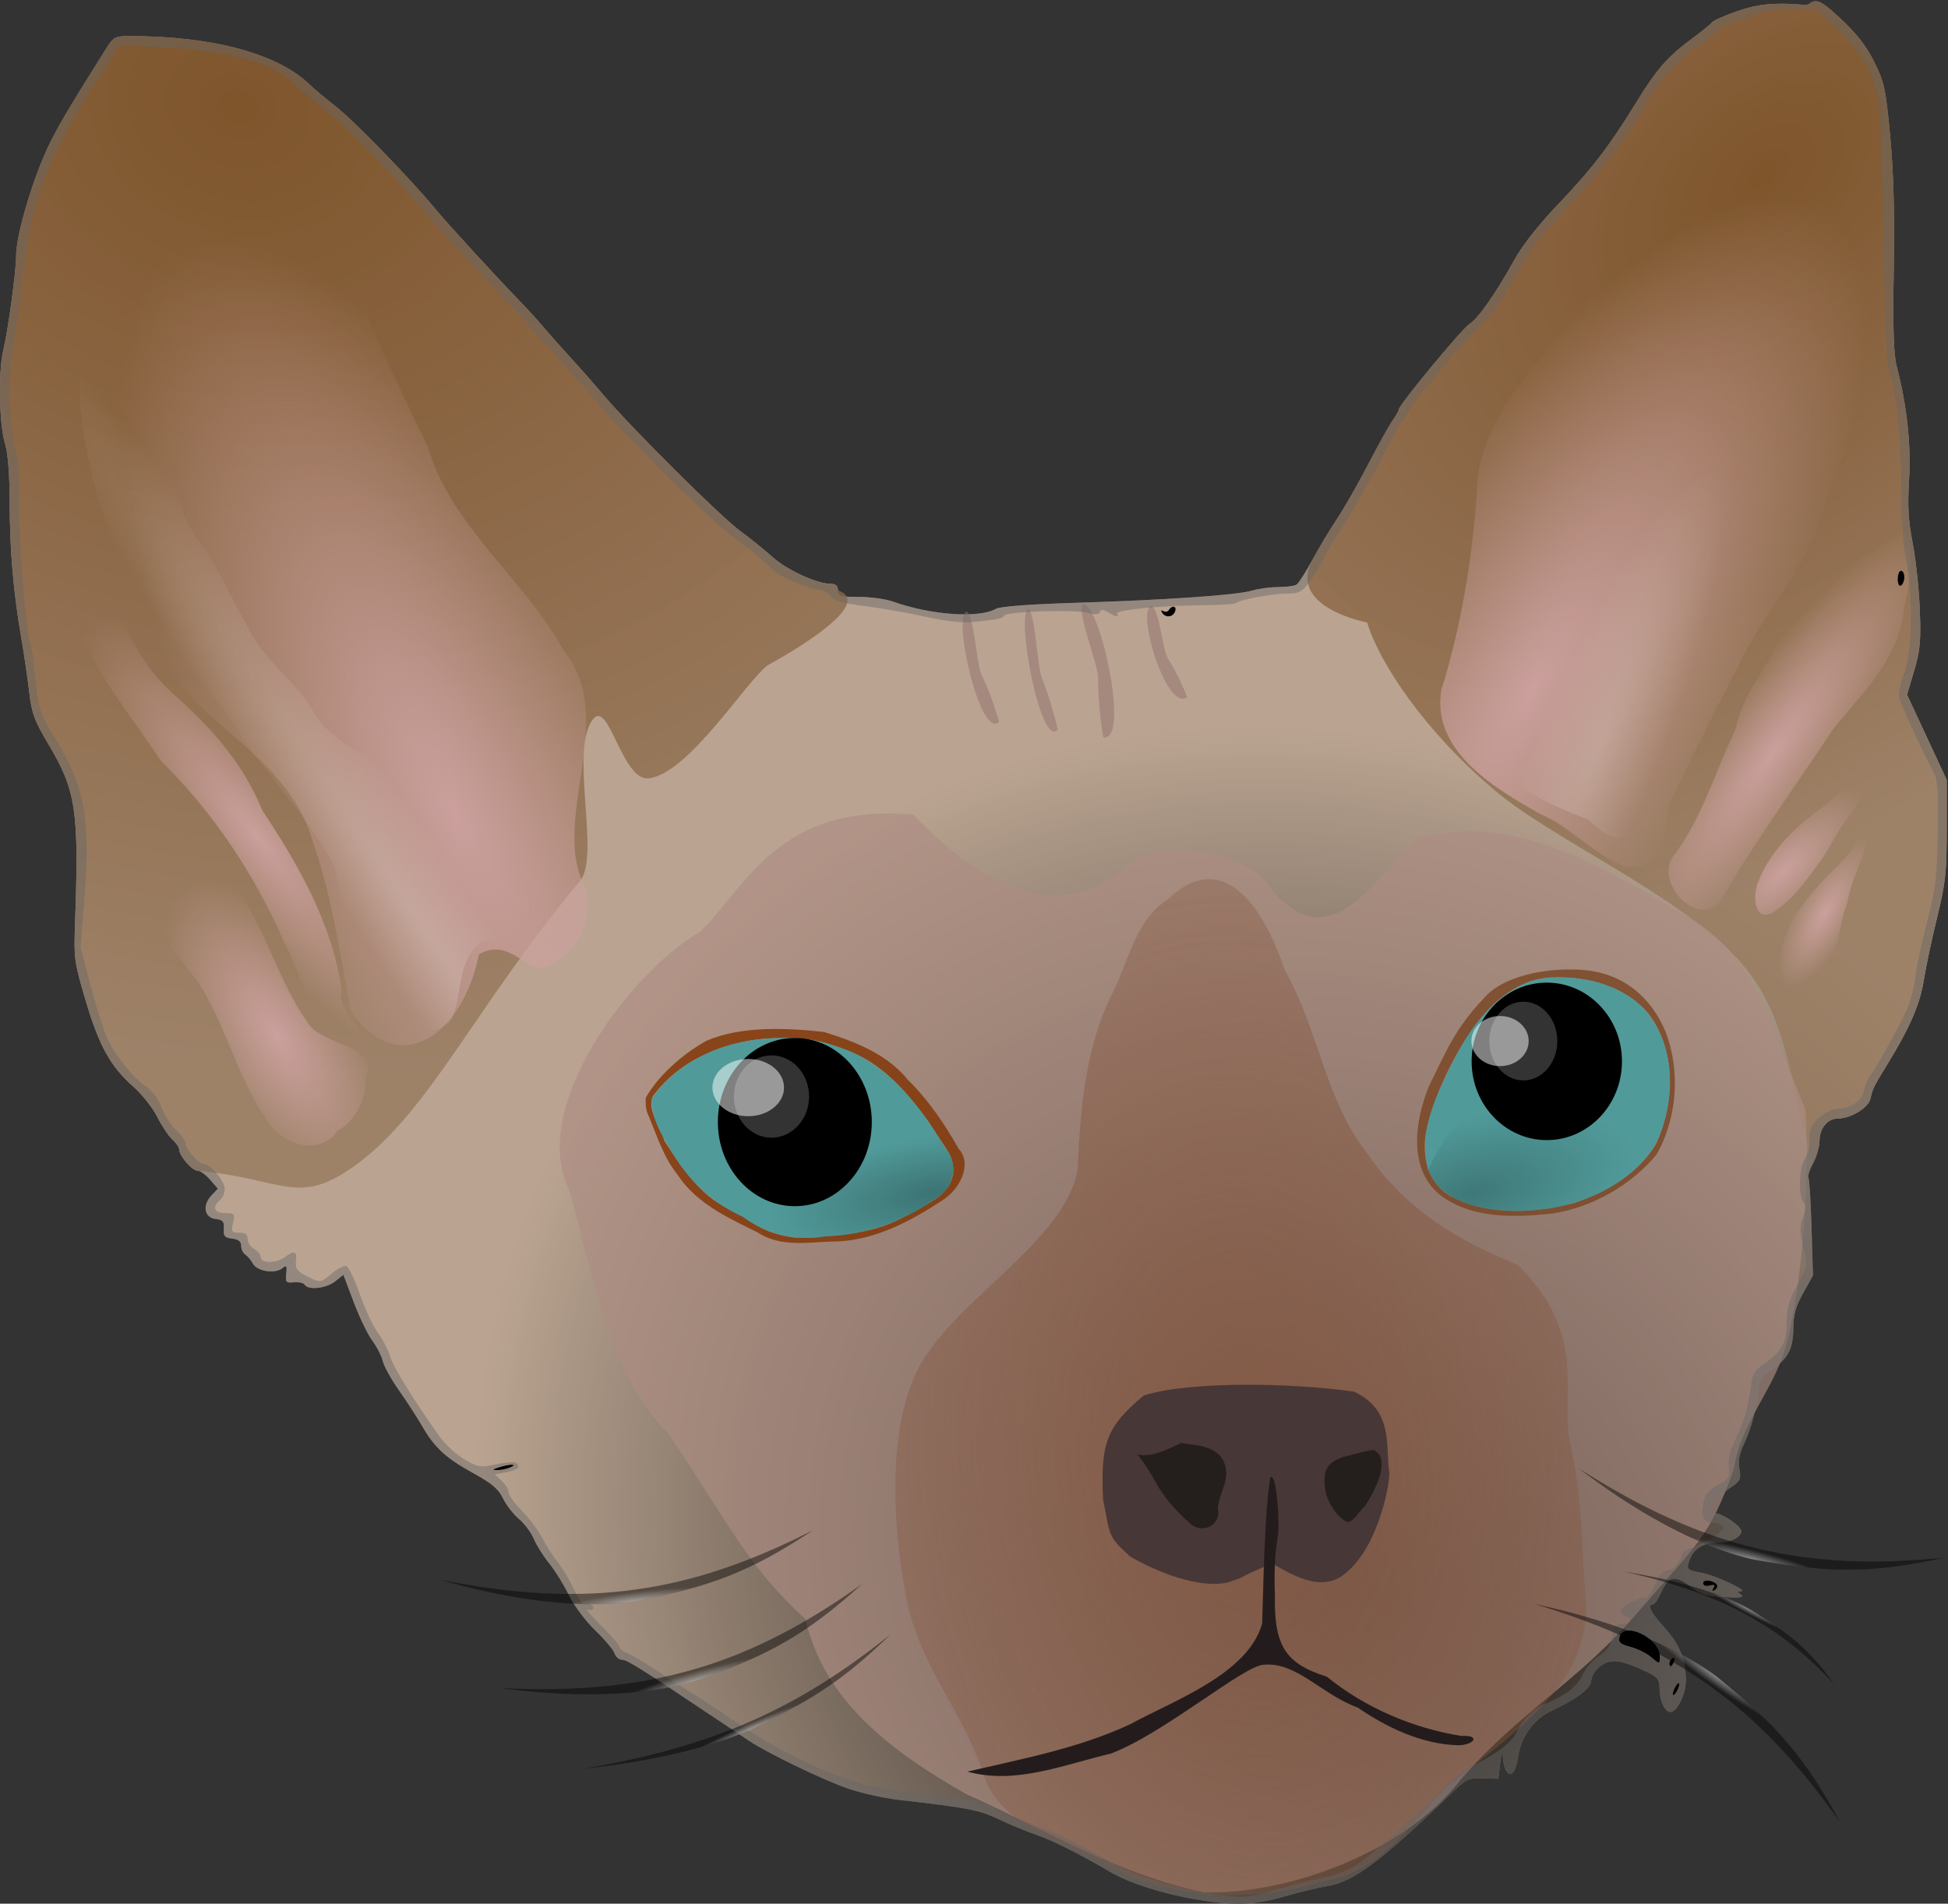
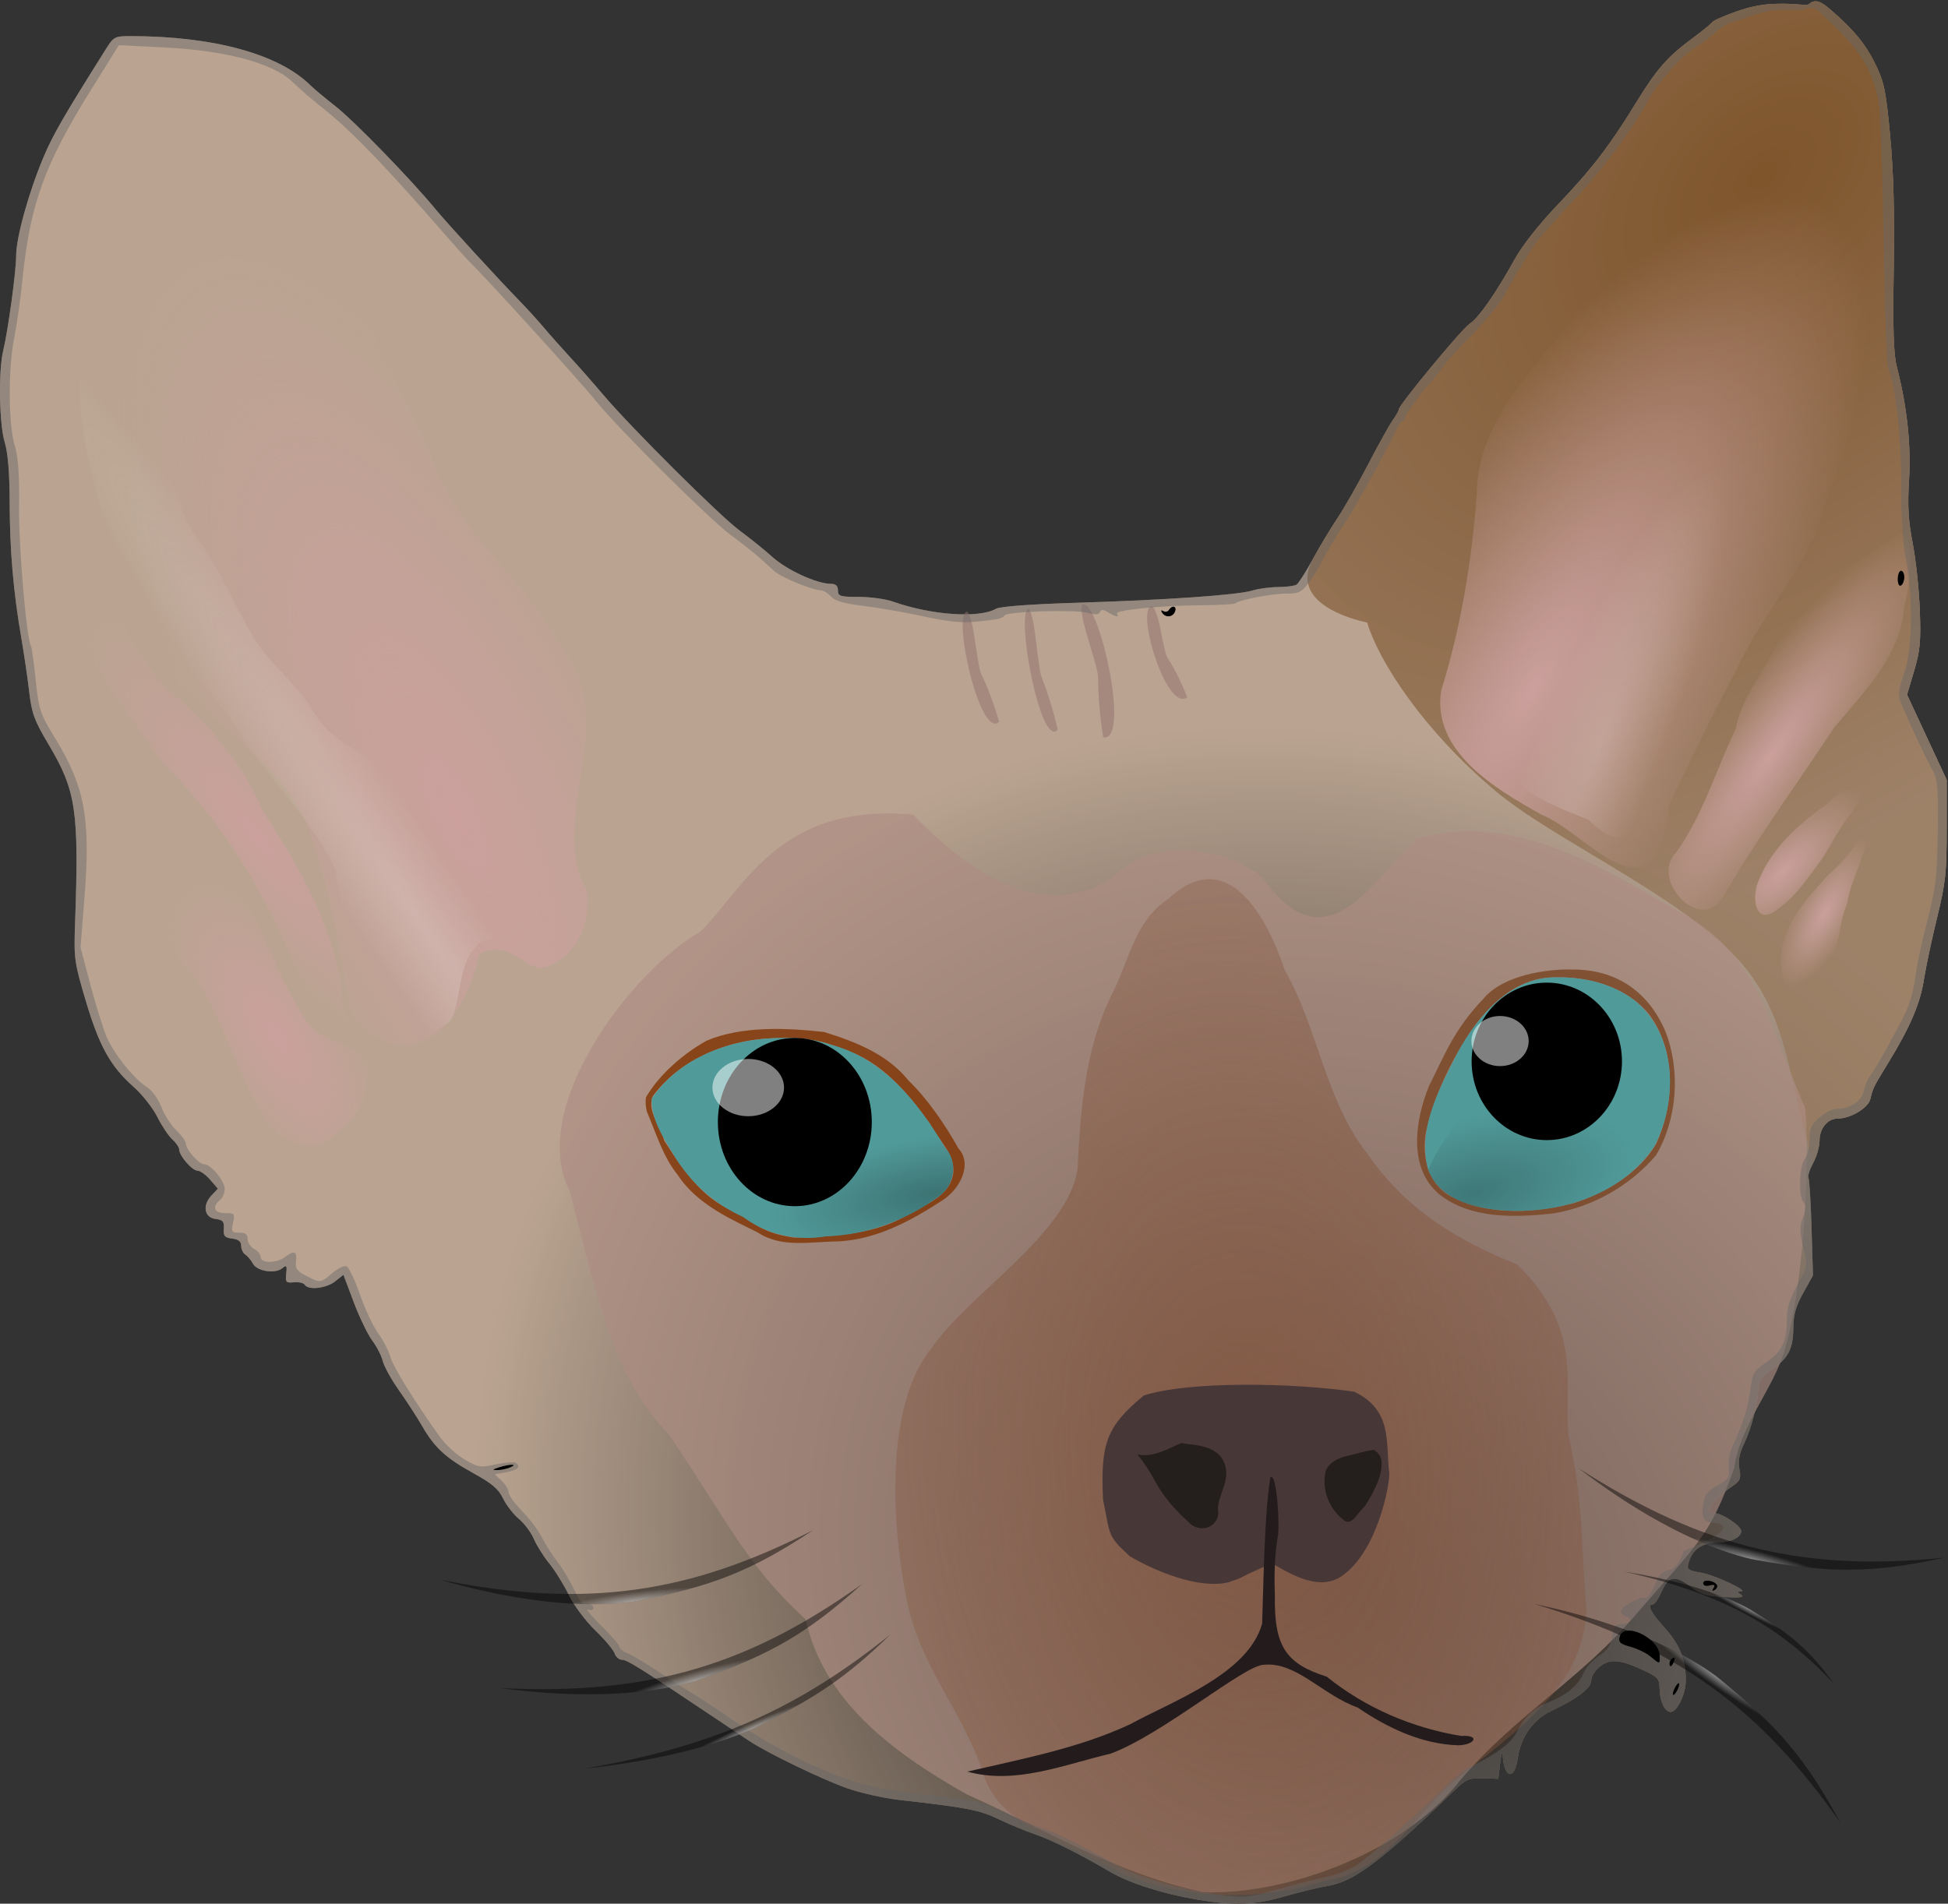
<svg xmlns="http://www.w3.org/2000/svg" xmlns:ns1="http://www.inkscape.org/namespaces/inkscape" xmlns:ns2="http://sodipodi.sourceforge.net/DTD/sodipodi-0.dtd" xmlns:xlink="http://www.w3.org/1999/xlink" width="210.735mm" height="205.98mm" viewBox="0 0 746.699 729.85" id="svg2" version="1.1" ns1:version="0.91 r13725" ns2:docname="dior_2.svg" ns1:export-filename="C:\Users\milo\Desktop\Dior\art\dior_2.png" ns1:export-xdpi="238.22" ns1:export-ydpi="238.22">
  <rect x="0" y="0" width="746.699" height="729.85" fill="#333333" stroke="none" />
  <defs id="defs4">
    <linearGradient ns1:collect="always" id="linearGradient5907">
      <stop style="stop-color:#83543c;stop-opacity:1;" offset="0" id="stop5909" />
      <stop style="stop-color:#83543c;stop-opacity:0;" offset="1" id="stop5911" />
    </linearGradient>
    <linearGradient ns1:collect="always" id="linearGradient5837">
      <stop style="stop-color:#000000;stop-opacity:1;" offset="0" id="stop5839" />
      <stop style="stop-color:#000000;stop-opacity:0;" offset="1" id="stop5841" />
    </linearGradient>
    <linearGradient ns1:collect="always" id="linearGradient5705">
      <stop style="stop-color:#ffffff;stop-opacity:1;" offset="0" id="stop5707" />
      <stop style="stop-color:#ffffff;stop-opacity:0;" offset="1" id="stop5709" />
    </linearGradient>
    <linearGradient ns1:collect="always" id="linearGradient5671">
      <stop style="stop-color:#000000;stop-opacity:0.5" offset="0" id="stop5673" />
      <stop style="stop-color:#000000;stop-opacity:0;" offset="1" id="stop5675" />
    </linearGradient>
    <linearGradient ns1:collect="always" id="linearGradient5640">
      <stop style="stop-color:#000000;stop-opacity:1;" offset="0" id="stop5642" />
      <stop style="stop-color:#000000;stop-opacity:0;" offset="1" id="stop5644" />
    </linearGradient>
    <linearGradient id="linearGradient5586" ns1:collect="always">
      <stop id="stop5588" offset="0" style="stop-color:#704112;stop-opacity:1;" />
      <stop id="stop5590" offset="1" style="stop-color:#96795e;stop-opacity:0.988" />
    </linearGradient>
    <linearGradient ns1:collect="always" id="linearGradient5522">
      <stop style="stop-color:#cba09d;stop-opacity:1;" offset="0" id="stop5524" />
      <stop style="stop-color:#cba09d;stop-opacity:0;" offset="1" id="stop5526" />
    </linearGradient>
    <linearGradient ns1:collect="always" id="linearGradient5498">
      <stop style="stop-color:#f9f9f9;stop-opacity:1;" offset="0" id="stop5500" />
      <stop style="stop-color:#f9f9f9;stop-opacity:0;" offset="1" id="stop5502" />
    </linearGradient>
    <linearGradient ns1:collect="always" id="linearGradient5405">
      <stop style="stop-color:#f9f9f9;stop-opacity:1;" offset="0" id="stop5407" />
      <stop style="stop-color:#f9f9f9;stop-opacity:0;" offset="1" id="stop5409" />
    </linearGradient>
    <radialGradient ns1:collect="always" xlink:href="#linearGradient5405" id="radialGradient5411" cx="555.562" cy="428.593" fx="555.562" fy="428.593" r="48.775" gradientTransform="matrix(0.451,0.186,-0.93,2.254,703.588,-626.755)" gradientUnits="userSpaceOnUse" />
    <radialGradient ns1:collect="always" xlink:href="#linearGradient5498" id="radialGradient5504" cx="78.786" cy="456.289" fx="78.786" fy="456.289" r="82.489" gradientTransform="matrix(0.217,-0.147,1.912,2.829,-785.843,-771.241)" gradientUnits="userSpaceOnUse" />
    <radialGradient ns1:collect="always" xlink:href="#linearGradient5586" id="radialGradient5512" cx="16.413" cy="262.869" fx="16.413" fy="262.869" r="162.444" gradientTransform="matrix(-0.68,2.122,-2.552,-0.817,716.172,375.816)" gradientUnits="userSpaceOnUse" />
    <radialGradient ns1:collect="always" xlink:href="#linearGradient5586" id="radialGradient5520" cx="618.851" cy="292.449" fx="618.851" fy="292.449" r="123.02" gradientTransform="matrix(-2.258,2.033,-1.253,-1.391,2382.358,-629.209)" gradientUnits="userSpaceOnUse" />
    <radialGradient ns1:collect="always" xlink:href="#linearGradient5522" id="radialGradient5528" cx="99.086" cy="421.473" fx="99.086" fy="421.473" r="99.876" gradientTransform="matrix(0.757,-0.359,1.035,2.185,-393.691,-418.034)" gradientUnits="userSpaceOnUse" />
    <radialGradient ns1:collect="always" xlink:href="#linearGradient5522" id="radialGradient5536" cx="541.718" cy="385.153" fx="541.718" fy="385.153" r="84.535" gradientTransform="matrix(0.772,0.46,-1.315,2.205,618.31,-678.518)" gradientUnits="userSpaceOnUse" />
    <radialGradient ns1:collect="always" xlink:href="#linearGradient5522" id="radialGradient5544" cx="613.965" cy="430.488" fx="613.965" fy="430.488" r="46.78" gradientTransform="matrix(0.436,0.309,-1.289,1.817,909.433,-527.818)" gradientUnits="userSpaceOnUse" />
    <radialGradient ns1:collect="always" xlink:href="#linearGradient5522" id="radialGradient5558" cx="646.841" cy="487.304" fx="646.841" fy="487.304" r="22.996" gradientTransform="matrix(0.521,0.532,-1.313,1.286,929.391,-481.763)" gradientUnits="userSpaceOnUse" />
    <radialGradient ns1:collect="always" xlink:href="#linearGradient5522" id="radialGradient5566" cx="642.253" cy="504.593" fx="642.253" fy="504.593" r="16.644" gradientTransform="matrix(0.61,0.35,-0.956,1.667,733.162,-561.133)" gradientUnits="userSpaceOnUse" />
    <radialGradient ns1:collect="always" xlink:href="#linearGradient5522" id="radialGradient5582" cx="31.983" cy="542.35" fx="31.983" fy="542.35" r="41.91" gradientTransform="matrix(0.587,-0.357,0.845,1.39,-427.635,-190.226)" gradientUnits="userSpaceOnUse" />
    <radialGradient ns1:collect="always" xlink:href="#linearGradient5522" id="radialGradient5584" cx="41.682" cy="464.401" fx="41.682" fy="464.401" r="59.755" gradientTransform="matrix(0.356,-0.273,1.07,1.393,-470.05,-159.911)" gradientUnits="userSpaceOnUse" />
    <radialGradient ns1:collect="always" xlink:href="#linearGradient5640" id="radialGradient5646" cx="507.955" cy="621.394" fx="507.955" fy="621.394" r="43.374" gradientTransform="matrix(1.411,-0.38,0.171,0.634,-315.143,411.185)" gradientUnits="userSpaceOnUse" />
    <radialGradient ns1:collect="always" xlink:href="#linearGradient5671" id="radialGradient5677" cx="267.164" cy="631.611" fx="267.164" fy="631.611" r="57.777" gradientTransform="matrix(-0.062,-0.371,1.087,-0.182,-369.206,826.341)" gradientUnits="userSpaceOnUse" />
    <radialGradient ns1:collect="always" xlink:href="#linearGradient5705" id="radialGradient5711" cx="169.855" cy="812.695" fx="169.855" fy="812.695" r="62.583" gradientTransform="matrix(0.447,-0.065,0.008,0.055,112.197,735.11)" gradientUnits="userSpaceOnUse" />
    <radialGradient ns1:collect="always" xlink:href="#linearGradient5705" id="radialGradient5711-0" cx="169.855" cy="812.695" fx="169.855" fy="812.695" r="62.583" gradientTransform="matrix(0.447,-0.065,0.008,0.055,112.197,735.11)" gradientUnits="userSpaceOnUse" />
    <radialGradient ns1:collect="always" xlink:href="#linearGradient5705" id="radialGradient5711-3" cx="169.855" cy="812.695" fx="169.855" fy="812.695" r="62.583" gradientTransform="matrix(0.447,-0.065,0.008,0.055,112.197,735.11)" gradientUnits="userSpaceOnUse" />
    <radialGradient ns1:collect="always" xlink:href="#linearGradient5705" id="radialGradient5711-1" cx="169.855" cy="812.695" fx="169.855" fy="812.695" r="62.583" gradientTransform="matrix(0.447,-0.065,0.008,0.055,112.197,735.11)" gradientUnits="userSpaceOnUse" />
    <radialGradient ns1:collect="always" xlink:href="#linearGradient5705" id="radialGradient5711-02" cx="169.855" cy="812.695" fx="169.855" fy="812.695" r="62.583" gradientTransform="matrix(0.447,-0.065,0.008,0.055,112.197,735.11)" gradientUnits="userSpaceOnUse" />
    <radialGradient ns1:collect="always" xlink:href="#linearGradient5705" id="radialGradient5711-02-4" cx="169.855" cy="812.695" fx="169.855" fy="812.695" r="62.583" gradientTransform="matrix(0.447,-0.065,0.008,0.055,112.197,735.11)" gradientUnits="userSpaceOnUse" />
    <radialGradient ns1:collect="always" xlink:href="#linearGradient5837" id="radialGradient5843" cx="391.773" cy="794.992" fx="391.773" fy="794.992" r="373.1" gradientTransform="matrix(0.535,-0.647,0.722,0.597,-323.193,540.921)" gradientUnits="userSpaceOnUse" />
    <radialGradient ns1:collect="always" xlink:href="#linearGradient5907" id="radialGradient5913" cx="418.998" cy="693.453" fx="418.998" fy="693.453" r="132.473" gradientTransform="matrix(1.958,-0.152,0.228,2.926,-556.671,-1251.652)" gradientUnits="userSpaceOnUse" />
  </defs>
  <ns2:namedview id="base" pagecolor="#ffffff" bordercolor="#666666" borderopacity="1.0" ns1:pageopacity="0.0" ns1:pageshadow="2" ns1:zoom="0.18384776" ns1:cx="356.08132" ns1:cy="378.40273" ns1:document-units="px" ns1:current-layer="layer4" showgrid="false" showguides="true" ns1:guide-bbox="true" ns1:window-width="1320" ns1:window-height="663" ns1:window-x="5" ns1:window-y="4" ns1:window-maximized="0" fit-margin-top="0" fit-margin-left="0" fit-margin-right="0" fit-margin-bottom="0" />
  <g ns1:groupmode="layer" id="layer4" ns1:label="Layer 3" style="display:inline;opacity:1" transform="translate(56.975,-154.91)">
    <path style="display:inline;opacity:1;fill:#baa491;fill-opacity:1;stroke:none" d="m 645.21,159.058 c 8.607,7.534 12.881,12.743 16.518,20.131 3.542,7.195 4.172,10.207 5.833,27.874 1.286,13.682 1.708,29.427 1.364,50.911 -0.372,23.216 -0.077,32.725 1.164,37.5 3.886,14.951 5.529,30.051 4.71,43.272 -0.623,10.057 -0.302,15.754 1.373,24.375 1.202,6.188 2.432,17.682 2.732,25.544 0.462,12.094 0.128,15.702 -2.169,23.439 l -2.715,9.144 7.601,16.332 7.601,16.332 0,18.857 c 0,16.652 -0.432,20.626 -3.698,33.979 -2.034,8.317 -4.314,19.059 -5.066,23.872 -1.428,9.128 -5.304,18.145 -13.703,31.875 -5.725,9.359 -5.835,9.581 -6.791,13.75 -0.782,3.406 -7.59,7.5 -12.474,7.5 -3.931,0 -7.017,3.757 -7.017,8.54 0,2.183 -1.102,6.026 -2.45,8.54 -1.347,2.514 -2.157,5.044 -1.8,5.623 0.358,0.578 0.894,9.244 1.191,19.257 l 0.541,18.206 -3.742,6.725 c -2.808,5.047 -3.753,8.379 -3.786,13.355 -0.054,8.077 -1.907,11.665 -8.236,15.95 -3.862,2.615 -4.912,4.157 -5.176,7.605 -0.519,6.777 -2.701,15.088 -5.495,20.928 -1.812,3.789 -2.328,6.594 -1.765,9.599 0.684,3.648 0.33,4.566 -2.521,6.521 -8.2,5.627 -11.516,10.401 -7.223,10.401 3.016,0 10.46,4.934 10.46,6.933 0,2.32 -3.983,4.317 -8.609,4.317 -5.603,0 -9.491,2.231 -11.041,6.336 -1.553,4.115 -1.413,4.277 4.65,5.385 4.991,0.912 17.849,6.92 15,7.009 -1.667,0.052 -1.667,0.204 0,1.366 1.364,0.951 -0.384,1.188 -6.412,0.869 -6.674,-0.353 -9.152,-1.099 -12.729,-3.827 -6.215,-4.741 -8.685,-4.389 -11.333,1.612 -1.213,2.75 -2.728,5 -3.366,5 -2.432,0 -0.961,2.978 4.435,8.98 5.862,6.52 8.137,12.161 8.149,20.203 0.007,5.197 -3.319,12.068 -5.844,12.068 -2.214,0 -4.141,-4.124 -4.198,-8.98 -0.043,-3.701 -0.678,-4.438 -5.938,-6.888 -9.215,-4.292 -13.018,-4.65 -16.908,-1.59 -1.846,1.452 -3.362,3.864 -3.371,5.361 -0.017,2.954 -5.221,6.938 -15.217,11.648 -7.071,3.332 -11.744,9.923 -12.946,18.262 -1.244,8.632 -5.236,7.697 -5.769,-1.352 -0.108,-1.834 -0.53,-0.523 -0.938,2.915 l -0.741,6.25 -5.903,-0.199 c -5.231,-0.177 -6.441,0.321 -10.625,4.377 -28.219,27.35 -38.866,35.363 -49.097,36.95 -3.094,0.48 -10.382,2.251 -16.196,3.935 -11.664,3.379 -19.41,3.658 -33.804,1.216 l 0,3e-5 c -13.083,-2.22 -25.767,-6.272 -33.125,-10.582 -11.838,-6.936 -22.515,-12.278 -28.75,-14.385 -3.438,-1.162 -9.723,-3.769 -13.968,-5.793 -7.54,-3.595 -11.651,-4.394 -38.16,-7.414 -5.983,-0.682 -14.983,-2.7 -20,-4.485 -9.954,-3.541 -30.57,-13.519 -37.572,-18.183 -2.423,-1.614 -8.545,-5.707 -13.603,-9.093 -27.91,-18.689 -33.141,-21.967 -35.053,-21.967 -1.155,0 -2.447,-1.093 -2.871,-2.43 -0.424,-1.336 -3.765,-5.313 -7.424,-8.837 -3.677,-3.542 -8.192,-9.583 -10.093,-13.508 -1.892,-3.905 -5.284,-9.378 -7.539,-12.162 -2.254,-2.784 -4.921,-7.029 -5.925,-9.433 -1.004,-2.404 -3.577,-5.844 -5.716,-7.644 -2.139,-1.8 -4.879,-5.347 -6.088,-7.882 -1.695,-3.555 -4.284,-5.754 -11.318,-9.615 -10.555,-5.793 -14.89,-9.781 -19.697,-18.121 -1.9,-3.296 -5.873,-9.423 -8.83,-13.617 -2.957,-4.193 -5.763,-9.256 -6.236,-11.25 -0.473,-1.994 -2.286,-5.539 -4.03,-7.878 -1.743,-2.339 -4.944,-8.968 -7.112,-14.731 l -3.942,-10.478 -3.234,2.544 c -3.412,2.684 -10.27,3.429 -11.609,1.261 -0.436,-0.705 -2.297,-1.127 -4.136,-0.938 -3.016,0.311 -3.305,-0.014 -2.949,-3.313 0.337,-3.129 0.123,-3.433 -1.481,-2.102 -2.757,2.288 -9.656,1.225 -11.288,-1.739 -0.757,-1.375 -2.079,-2.95 -2.939,-3.5 -0.859,-0.55 -1.562,-2.059 -1.562,-3.354 0,-1.64 -1.044,-2.475 -3.438,-2.75 -2.869,-0.33 -3.4,-0.952 -3.212,-3.758 0.187,-2.787 -0.349,-3.429 -3.125,-3.75 -4.328,-0.5 -5.199,-5.166 -1.671,-8.947 l 2.51,-2.69 -2.972,-3.438 c -1.635,-1.891 -3.802,-3.438 -4.817,-3.438 -2.05,0 -7.026,-5.737 -7.026,-8.1 0,-0.832 -1.186,-2.584 -2.635,-3.894 -1.449,-1.31 -4.043,-5.194 -5.764,-8.631 -1.721,-3.438 -5.809,-8.623 -9.085,-11.524 -8.861,-7.847 -13.138,-15.529 -18.302,-32.877 -4.426,-14.867 -4.62,-16.275 -4.132,-29.974 1.537,-43.159 0.412,-50.688 -10.246,-68.572 -5.341,-8.962 -6.383,-11.805 -7.333,-20 -0.609,-5.254 -1.982,-14.616 -3.05,-20.803 -3.039,-17.601 -4.406,-33.558 -4.444,-51.875 -0.024,-11.272 -0.653,-18.912 -1.897,-23.011 -2.118,-6.983 -2.461,-27.399 -0.588,-35.114 1.887,-7.778 4.977,-30.458 4.977,-36.535 0,-6.856 4.869,-24.368 10.464,-37.635 3.687,-8.742 7.822,-15.903 24.118,-41.767 2.802,-4.447 3.289,-4.687 9.498,-4.677 31.791,0.052 56.82,6.956 68.852,18.992 1.17,1.17 5.434,4.726 9.475,7.901 7.136,5.606 28.863,27.957 38.249,39.347 4.665,5.66 23.929,26.681 32.76,35.748 2.613,2.682 6.643,7.127 8.957,9.877 2.313,2.75 6.81,7.812 9.991,11.25 3.182,3.438 8.873,9.901 12.648,14.363 10.68,12.625 44.847,46.623 52.488,52.227 3.781,2.774 9.406,7.315 12.5,10.093 5.511,4.947 16.994,10.192 22.316,10.192 1.851,0 2.684,0.776 2.684,2.5 0,2.239 0.833,2.5 7.968,2.5 4.382,0 10.234,0.799 13.003,1.776 14.892,5.254 33.033,6.519 39.654,2.766 1.511,-0.857 13.381,-1.75 30,-2.258 34.804,-1.064 62.493,-2.973 68.117,-4.696 2.402,-0.736 6.902,-1.347 10,-1.357 3.098,-0.01 6.273,-0.432 7.055,-0.938 0.782,-0.505 3.565,-4.856 6.185,-9.668 2.62,-4.812 6.847,-11.844 9.394,-15.625 2.547,-3.781 7.848,-13.062 11.78,-20.625 3.932,-7.562 8.206,-15.243 9.497,-17.068 1.291,-1.825 2.347,-3.699 2.347,-4.166 0,-1.676 24.07,-30.794 27.093,-32.774 3.492,-2.288 10.136,-11.798 17.287,-24.742 2.941,-5.323 9.381,-13.505 16.446,-20.891 13.079,-13.675 19.902,-22.548 30,-39.013 8.018,-13.073 12.103,-17.754 21.675,-24.835 3.781,-2.797 7.218,-5.594 7.638,-6.215 0.42,-0.621 4.638,-2.486 9.375,-4.144 6.302,-2.206 11.127,-2.993 17.987,-2.933 5.681,0.05 7.85,0.705 9.625,0.241 2.661,-2.556 5.297,-0.641 8.86,2.478 z" id="path3421" ns1:connector-curvature="0" />
    <path style="display:inline;opacity:0.9;fill:url(#radialGradient5843);fill-opacity:1;stroke:none" d="m 645.21,159.058 c 8.607,7.534 12.881,12.743 16.518,20.131 3.542,7.195 4.172,10.207 5.833,27.874 1.286,13.682 1.708,29.427 1.364,50.911 -0.372,23.216 -0.077,32.725 1.164,37.5 3.886,14.951 5.529,30.051 4.71,43.272 -0.623,10.057 -0.302,15.754 1.373,24.375 1.202,6.188 2.432,17.682 2.732,25.544 0.462,12.094 0.128,15.702 -2.169,23.439 l -2.715,9.144 7.601,16.332 7.601,16.332 0,18.857 c 0,16.652 -0.432,20.626 -3.698,33.979 -2.034,8.317 -4.314,19.059 -5.066,23.872 -1.428,9.128 -5.304,18.145 -13.703,31.875 -5.725,9.359 -5.835,9.581 -6.791,13.75 -0.782,3.406 -7.59,7.5 -12.474,7.5 -3.931,0 -7.017,3.757 -7.017,8.54 0,2.183 -1.102,6.026 -2.45,8.54 -1.347,2.514 -2.157,5.044 -1.8,5.623 0.358,0.578 0.894,9.244 1.191,19.257 l 0.541,18.206 -3.742,6.725 c -2.808,5.047 -3.753,8.379 -3.786,13.355 -0.054,8.077 -1.907,11.665 -8.236,15.95 -3.862,2.615 -4.912,4.157 -5.176,7.605 -0.519,6.777 -2.701,15.088 -5.495,20.928 -1.812,3.789 -2.328,6.594 -1.765,9.599 0.684,3.648 0.33,4.566 -2.521,6.521 -8.2,5.627 -11.516,10.401 -7.223,10.401 3.016,0 10.46,4.934 10.46,6.933 0,2.32 -3.983,4.317 -8.609,4.317 -5.603,0 -9.491,2.231 -11.041,6.336 -1.553,4.115 -1.413,4.277 4.65,5.385 4.991,0.912 17.849,6.92 15,7.009 -1.667,0.052 -1.667,0.204 0,1.366 1.364,0.951 -0.384,1.188 -6.412,0.869 -6.674,-0.353 -9.152,-1.099 -12.729,-3.827 -6.215,-4.741 -8.685,-4.389 -11.333,1.612 -1.213,2.75 -2.728,5 -3.366,5 -2.432,0 -0.961,2.978 4.435,8.98 5.862,6.52 8.137,12.161 8.149,20.203 0.007,5.197 -3.319,12.068 -5.844,12.068 -2.214,0 -4.141,-4.124 -4.198,-8.98 -0.043,-3.701 -0.678,-4.438 -5.938,-6.888 -9.215,-4.292 -13.018,-4.65 -16.908,-1.59 -1.846,1.452 -3.362,3.864 -3.371,5.361 -0.017,2.954 -5.221,6.938 -15.217,11.648 -7.071,3.332 -11.744,9.923 -12.946,18.262 -1.244,8.632 -5.236,7.697 -5.769,-1.352 -0.108,-1.834 -0.53,-0.523 -0.938,2.915 l -0.741,6.25 -5.903,-0.199 c -5.231,-0.177 -6.441,0.321 -10.625,4.377 -28.219,27.35 -38.866,35.363 -49.097,36.95 -3.094,0.48 -10.382,2.251 -16.196,3.935 -11.664,3.379 -19.41,3.658 -33.804,1.216 l 0,3e-5 c -13.083,-2.22 -25.767,-6.272 -33.125,-10.582 -11.838,-6.936 -22.515,-12.278 -28.75,-14.385 -3.438,-1.162 -9.723,-3.769 -13.968,-5.793 -7.54,-3.595 -11.651,-4.394 -38.16,-7.414 -5.983,-0.682 -14.983,-2.7 -20,-4.485 -9.954,-3.541 -30.57,-13.519 -37.572,-18.183 -2.423,-1.614 -8.545,-5.707 -13.603,-9.093 -27.91,-18.689 -33.141,-21.967 -35.053,-21.967 -1.155,0 -2.447,-1.093 -2.871,-2.43 -0.424,-1.336 -3.765,-5.313 -7.424,-8.837 -3.677,-3.542 -8.192,-9.583 -10.093,-13.508 -1.892,-3.905 -5.284,-9.378 -7.539,-12.162 -2.254,-2.784 -4.921,-7.029 -5.925,-9.433 -1.004,-2.404 -3.577,-5.844 -5.716,-7.644 -2.139,-1.8 -4.879,-5.347 -6.088,-7.882 -1.695,-3.555 -4.284,-5.754 -11.318,-9.615 -10.555,-5.793 -14.89,-9.781 -19.697,-18.121 -1.9,-3.296 -5.873,-9.423 -8.83,-13.617 -2.957,-4.193 -5.763,-9.256 -6.236,-11.25 -0.473,-1.994 -2.286,-5.539 -4.03,-7.878 -1.743,-2.339 -4.944,-8.968 -7.112,-14.731 l -3.942,-10.478 -3.234,2.544 c -3.412,2.684 -10.27,3.429 -11.609,1.261 -0.436,-0.705 -2.297,-1.127 -4.136,-0.938 -3.016,0.311 -3.305,-0.014 -2.949,-3.313 0.337,-3.129 0.123,-3.433 -1.481,-2.102 -2.757,2.288 -9.656,1.225 -11.288,-1.739 -0.757,-1.375 -2.079,-2.95 -2.939,-3.5 -0.859,-0.55 -1.562,-2.059 -1.562,-3.354 0,-1.64 -1.044,-2.475 -3.438,-2.75 -2.869,-0.33 -3.4,-0.952 -3.212,-3.758 0.187,-2.787 -0.349,-3.429 -3.125,-3.75 -4.328,-0.5 -5.199,-5.166 -1.671,-8.947 l 2.51,-2.69 -2.972,-3.438 c -1.635,-1.891 -3.802,-3.438 -4.817,-3.438 -2.05,0 -7.026,-5.737 -7.026,-8.1 0,-0.832 -1.186,-2.584 -2.635,-3.894 -1.449,-1.31 -4.043,-5.194 -5.764,-8.631 -1.721,-3.438 -5.809,-8.623 -9.085,-11.524 -8.861,-7.847 -13.138,-15.529 -18.302,-32.877 -4.426,-14.867 -4.62,-16.275 -4.132,-29.974 1.537,-43.159 0.412,-50.688 -10.246,-68.572 -5.341,-8.962 -6.383,-11.805 -7.333,-20 -0.609,-5.254 -1.982,-14.616 -3.05,-20.803 -3.039,-17.601 -4.406,-33.558 -4.444,-51.875 -0.024,-11.272 -0.653,-18.912 -1.897,-23.011 -2.118,-6.983 -2.461,-27.399 -0.588,-35.114 1.887,-7.778 4.977,-30.458 4.977,-36.535 0,-6.856 4.869,-24.368 10.464,-37.635 3.687,-8.742 7.822,-15.903 24.118,-41.767 2.802,-4.447 3.289,-4.687 9.498,-4.677 31.791,0.052 56.82,6.956 68.852,18.992 1.17,1.17 5.434,4.726 9.475,7.901 7.136,5.606 28.863,27.957 38.249,39.347 4.665,5.66 23.929,26.681 32.76,35.748 2.613,2.682 6.643,7.127 8.957,9.877 2.313,2.75 6.81,7.812 9.991,11.25 3.182,3.438 8.873,9.901 12.648,14.363 10.68,12.625 44.847,46.623 52.488,52.227 3.781,2.774 9.406,7.315 12.5,10.093 5.511,4.947 16.994,10.192 22.316,10.192 1.851,0 2.684,0.776 2.684,2.5 0,2.239 0.833,2.5 7.968,2.5 4.382,0 10.234,0.799 13.003,1.776 14.892,5.254 33.033,6.519 39.654,2.766 1.511,-0.857 13.381,-1.75 30,-2.258 34.804,-1.064 62.493,-2.973 68.117,-4.696 2.402,-0.736 6.902,-1.347 10,-1.357 3.098,-0.01 6.273,-0.432 7.055,-0.938 0.782,-0.505 3.565,-4.856 6.185,-9.668 2.62,-4.812 6.847,-11.844 9.394,-15.625 2.547,-3.781 7.848,-13.062 11.78,-20.625 3.932,-7.562 8.206,-15.243 9.497,-17.068 1.291,-1.825 2.347,-3.699 2.347,-4.166 0,-1.676 24.07,-30.794 27.093,-32.774 3.492,-2.288 10.136,-11.798 17.287,-24.742 2.941,-5.323 9.381,-13.505 16.446,-20.891 13.079,-13.675 19.902,-22.548 30,-39.013 8.018,-13.073 12.103,-17.754 21.675,-24.835 3.781,-2.797 7.218,-5.594 7.638,-6.215 0.42,-0.621 4.638,-2.486 9.375,-4.144 6.302,-2.206 11.127,-2.993 17.987,-2.933 5.681,0.05 7.85,0.705 9.625,0.241 2.661,-2.556 5.297,-0.641 8.86,2.478 z" id="path3421-8" ns1:connector-curvature="0" />
    <path style="display:inline;opacity:0.8;fill:url(#radialGradient5520);fill-opacity:1;stroke:none" d="m 446.206,369.371 c 2.62,-4.812 6.847,-11.844 9.394,-15.625 2.547,-3.781 7.848,-13.062 11.78,-20.625 3.932,-7.562 8.206,-15.243 9.497,-17.068 1.291,-1.825 2.347,-3.699 2.347,-4.166 0,-1.676 24.07,-30.794 27.093,-32.774 3.492,-2.288 10.136,-11.798 17.287,-24.742 2.941,-5.323 9.381,-13.505 16.446,-20.891 13.079,-13.675 19.902,-22.548 30,-39.013 8.018,-13.073 12.103,-17.754 21.675,-24.835 3.781,-2.797 7.218,-5.594 7.638,-6.215 0.42,-0.621 4.638,-2.486 9.375,-4.144 6.302,-2.206 11.127,-2.993 17.987,-2.933 5.681,0.05 7.85,0.705 9.625,0.241 2.661,-2.556 5.297,-0.641 8.86,2.478 8.607,7.534 12.881,12.743 16.518,20.131 3.542,7.195 4.172,10.207 5.833,27.874 1.286,13.682 1.708,29.427 1.364,50.911 -0.372,23.216 -0.077,32.725 1.164,37.5 3.886,14.951 5.529,30.051 4.71,43.272 -0.623,10.057 -0.302,15.754 1.373,24.375 1.202,6.188 2.432,17.682 2.732,25.544 0.462,12.094 0.128,15.702 -2.169,23.439 l -2.715,9.144 7.601,16.332 7.601,16.332 0,18.857 c 0,16.652 -0.432,20.626 -3.698,33.979 -2.034,8.317 -4.314,19.059 -5.066,23.872 -1.428,9.128 -5.304,18.145 -13.703,31.875 -5.725,9.359 -5.835,9.581 -6.791,13.75 -0.782,3.406 -7.59,7.5 -12.474,7.5 -3.931,0 -7.017,3.757 -7.017,8.54 0,2.183 -1.102,6.026 -2.45,8.54 -9.971,-32.759 -9.063,-57.675 -30.228,-79.59 -23.372,-24.201 -69.403,-44.53 -91.382,-62.953 -27.386,-22.955 -44.784,-49.457 -49.337,-64.716 0,0 -30.99,-5.718 -20.872,-24.197 z" id="path5492" ns1:connector-curvature="0" />
-     <path style="display:inline;opacity:0.8;fill:url(#radialGradient5512);fill-opacity:1;stroke:none" d="m 18.75,603.746 c -2.05,0 -7.026,-5.737 -7.026,-8.1 0,-0.832 -1.186,-2.584 -2.635,-3.894 -1.449,-1.31 -4.043,-5.194 -5.764,-8.631 -1.721,-3.438 -5.809,-8.623 -9.085,-11.524 -8.861,-7.847 -13.138,-15.529 -18.302,-32.877 -4.426,-14.867 -4.62,-16.275 -4.132,-29.974 1.537,-43.159 0.412,-50.688 -10.246,-68.572 -5.341,-8.962 -6.383,-11.805 -7.333,-20 -0.609,-5.254 -1.982,-14.616 -3.05,-20.803 -3.039,-17.601 -4.406,-33.558 -4.444,-51.875 -0.024,-11.272 -0.653,-18.912 -1.897,-23.011 -2.118,-6.983 -2.461,-27.399 -0.588,-35.114 1.887,-7.778 4.977,-30.458 4.977,-36.535 0,-6.856 4.869,-24.368 10.464,-37.635 3.687,-8.742 7.822,-15.903 24.118,-41.767 2.802,-4.447 3.289,-4.687 9.498,-4.677 31.791,0.052 56.82,6.956 68.852,18.992 1.17,1.17 5.434,4.726 9.475,7.901 7.136,5.606 28.863,27.957 38.249,39.347 4.665,5.66 23.929,26.681 32.76,35.748 2.613,2.682 6.643,7.127 8.957,9.877 2.313,2.75 6.81,7.812 9.991,11.25 3.182,3.438 8.873,9.901 12.648,14.363 10.68,12.625 44.847,46.623 52.488,52.227 3.781,2.774 9.406,7.315 12.5,10.093 5.511,4.947 16.994,10.192 22.316,10.192 1.851,0 2.684,0.776 2.684,2.5 16.385,5.59 -27.12,28.817 -27.12,28.817 -8.523,6.764 -29.945,40.987 -45.169,43.249 -10.459,1.553 -15.431,-30.424 -21.576,-22.681 -9.308,11.728 3.05,52.476 -5.059,62.123 -39.63,47.148 -57.642,88.652 -86.394,109.168 -21.797,15.553 -26.505,5.083 -60.156,1.823 z" id="path3421-5" ns1:connector-curvature="0" ns2:nodetypes="cssssssssssssssssssssssssssccssssc" />
    <path style="display:inline;opacity:0.65;fill:#ac8c82;fill-opacity:1;fill-rule:evenodd;stroke:none;stroke-width:1px;stroke-linecap:butt;stroke-linejoin:miter;stroke-opacity:1" d="m 370.675,490.528 c -25.773,17.656 -52.776,2.25 -77.628,-23.288 -51.353,-4.748 -64.51,28.083 -81.539,44.808 -26.777,15.322 -66.448,67.793 -50.096,99.511 9.094,34.293 15.924,71.273 37.824,93.054 23.276,34.476 30.198,50.64 52.541,71.116 6.969,30.475 31.47,49.962 61.648,67.038 31.568,14.105 56.68,30.159 90.913,37.632 33.133,1.044 77.824,-16.121 98.491,-43.058 22.068,-25.811 46.049,-38.227 68.363,-64.726 22.21,-25.727 27.094,-28.072 36.566,-54.782 2.221,-16.463 14.994,-30.259 19.462,-45.533 6.69,-22.871 9.695,-66.89 7.808,-92.307 -17.119,-41.027 -19.812,-59.296 -46.906,-74.769 -30.615,-17.578 -65.229,-39.698 -102.144,-28.646 -18.688,18.477 -35.144,48.077 -58.696,15.152 -11.33,-10.961 -42.458,-16.843 -56.606,-1.201 z" id="path4812" ns1:connector-curvature="0" ns2:nodetypes="cccccccccccsccccc" />
    <path style="display:inline;opacity:0.75;fill:url(#radialGradient5913);fill-opacity:1;fill-rule:evenodd;stroke:none;stroke-width:1px;stroke-linecap:butt;stroke-linejoin:miter;stroke-opacity:1" d="m 368.734,537.105 c -9.861,20.587 -11.578,43.563 -12.648,65.905 -3.543,24.878 -41.868,48.053 -56.084,68.839 -18.372,22.831 -14.918,69.554 -9.314,96.959 5.223,25.518 21.391,41.883 29.395,66.562 6.406,21.126 36.543,27.562 54.049,38.251 23.687,9.576 51.89,10.168 75.828,2.656 23.729,-3.514 34.443,-23.884 49.204,-37.442 26.766,-21.652 50.668,-37.19 51.997,-66.614 -2.256,-26.238 -1.101,-41.584 -6.871,-66.947 -2.054,-18.666 6.206,-40.294 -19.639,-65.534 -24.116,-9.718 -42.93,-21.531 -57.371,-42.37 -16.31,-20.565 -18.893,-48.083 -31.85,-70.647 -6.416,-19.434 -21.667,-48.573 -44.454,-27.296 -13.459,8.811 -15.219,24.648 -22.241,37.677 z" id="path4808" ns1:connector-curvature="0" ns2:nodetypes="ccccccccccccccc" />
    <path style="display:inline;opacity:1;fill:url(#radialGradient5536);fill-opacity:1;fill-rule:evenodd;stroke:none;stroke-width:1px;stroke-linecap:butt;stroke-linejoin:miter;stroke-opacity:1" d="m 595.797,195.541 c -13.85,19.475 -23.268,41.771 -36.944,61.312 -14.411,30.487 -49.525,51.303 -49.772,87.794 -1.902,25.48 -6.058,50.681 -13.641,75.057 -3.613,23.418 20.959,37.745 38.412,47.506 18.018,7.084 43.621,44.218 49.141,-4.158 0,0 16.058,-33.748 26.392,-52.749 10.054,-21.964 28.234,-39.417 33.581,-63.596 14.434,-33.449 17.614,-70.59 19.906,-106.615 1.743,-22.981 -4.116,-56.804 -31.147,-61.868 -16.653,-5.328 -25.4,7.377 -35.928,17.317 z" id="path4834" ns1:connector-curvature="0" ns2:nodetypes="ccccccccccc" />
    <path style="display:inline;opacity:1;fill:url(#radialGradient5544);fill-opacity:1;fill-rule:evenodd;stroke:none;stroke-width:1px;stroke-linecap:butt;stroke-linejoin:miter;stroke-opacity:1" d="m 659.84,321.686 c -9.735,8.872 -10.58,22.381 -11.771,34.517 -2.888,16.584 -13.845,29.67 -22.777,43.29 -4.886,11.895 -14.589,21.687 -16.881,34.753 -7.647,15.754 -12.49,32.929 -22.806,47.383 -10.74,10.856 10.329,32.183 18.23,16.535 12.938,-22.165 28.145,-42.901 42.246,-64.302 11.378,-13.68 25.457,-27.328 26.815,-46.151 3.42,-12.888 3.15,-26.256 -1.842,-38.767 -3.866,-8.432 -2.445,-22.421 -11.215,-27.259 z" id="path4839" ns1:connector-curvature="0" />
    <path style="display:inline;opacity:1;fill:url(#radialGradient5566);fill-opacity:1;fill-rule:evenodd;stroke:none;stroke-width:1px;stroke-linecap:butt;stroke-linejoin:miter;stroke-opacity:1" d="m 657.899,473.062 c -3.577,6.782 -8.807,12.518 -14.432,17.655 -6.847,7.561 -14.162,15.445 -16.965,25.515 -1.549,6.075 -1.209,12.882 2.031,18.367 2.066,2.039 5.468,1.979 7.66,0.16 3.713,-2.84 6.141,-6.983 8.533,-10.912 3.634,-7.046 3.223,-15.328 6.349,-22.552 1.246,-7.928 5.239,-15.043 7.248,-22.758 1.723,-11.656 -1.045,6.371 -0.424,-5.475 z" id="path4844" ns1:connector-curvature="0" ns2:nodetypes="ccccccccc" />
    <path style="display:inline;opacity:1;fill:url(#radialGradient5558);fill-opacity:1;fill-rule:evenodd;stroke:none;stroke-width:1px;stroke-linecap:butt;stroke-linejoin:miter;stroke-opacity:1" d="m 657.899,442.981 c -2.26,8.307 -8.819,14.951 -15.029,20.508 -10.697,7.559 -21.139,17.037 -25.916,29.514 -2.681,6.491 -0.934,17.403 7.596,10.383 7.045,-4.863 11.613,-12.232 16.691,-18.955 4.03,-6.09 7.205,-12.896 11.958,-18.515 3.543,-6.454 11.033,-14.338 5.768,-21.858 l -1.068,-1.077 0,0 z" id="path4846" ns1:connector-curvature="0" />
    <path style="display:inline;opacity:1;fill:url(#radialGradient5528);fill-opacity:1;fill-rule:evenodd;stroke:none;stroke-width:1px;stroke-linecap:butt;stroke-linejoin:miter;stroke-opacity:1" d="m 77.534,542.558 c 18.894,27.13 43.242,8.107 49.046,-21.774 12.284,-6.764 17.934,7.665 25.993,4.774 9.321,-3.343 17.498,-14.011 15.299,-29.526 -15.018,-25.586 12.837,-65.093 -8.866,-91.807 -15.32,-27.938 -42.996,-47.063 -52.172,-78.507 C 92.667,297.16 79.661,268.181 69.117,238.055 56.039,218.072 36.691,186.97 8.616,193.302 c -33.671,14.863 -35.78,55.928 -38.757,87.547 -7.538,46.716 17.473,88.52 35.976,129.262 17.143,24.223 48.558,37.011 57.134,67.648 7.432,20.847 10.374,43.512 14.566,64.799 z" id="path5437" ns1:connector-curvature="0" ns2:nodetypes="ccsccccccccc" />
    <path style="display:inline;opacity:1;fill:url(#radialGradient5582);fill-opacity:1;fill-rule:evenodd;stroke:none;stroke-width:1px;stroke-linecap:butt;stroke-linejoin:miter;stroke-opacity:1" d="m 83.023,568.631 c 6.184,-13.21 -16.892,-12.786 -22.088,-21.668 -9.567,-13.59 -14.367,-29.776 -22.54,-44.167 -6.209,-13.132 -10.904,-27.87 -22.968,-37.04 -6.817,-8.965 -14.013,-8.527 -12.047,3.525 -0.703,11.792 -3.26,23.728 -1.589,35.495 3.372,9.792 10.018,17.744 16.452,25.582 11.027,16.608 15.458,36.674 26.504,53.236 5.29,9.484 20.145,15.448 27.582,4.946 6.531,-3.561 11.592,-12.636 10.694,-19.908 z" id="path5442" ns1:connector-curvature="0" ns2:nodetypes="cccccccccc" />
    <path style="display:inline;opacity:1;fill:url(#radialGradient5584);fill-opacity:1;fill-rule:evenodd;stroke:none;stroke-width:1px;stroke-linecap:butt;stroke-linejoin:miter;stroke-opacity:1" d="m -33.621,343.576 c -1.484,17.145 -2.239,35.168 6.446,50.688 6.846,19.466 20.658,35.18 31.769,52.201 20.126,19.849 36.061,43.728 47.294,69.58 8.051,14.946 10.805,36.104 28.188,43.062 14.924,0.928 -9.355,-14.568 -6.064,-24.473 -3.558,-25.443 -16.536,-48.065 -30.485,-69.121 -7.24,-17.965 -20.038,-32.27 -34.44,-44.855 -21.078,-19.334 -25.072,-48.831 -37.103,-73.401 -0.38,-2.814 -2.355,-6.86 -5.604,-3.682 z" id="path5447" ns1:connector-curvature="0" />
    <path style="opacity:0.5;fill:#916f6f;fill-rule:evenodd;stroke:none;stroke-width:1px;stroke-linecap:butt;stroke-linejoin:miter;stroke-opacity:1" d="m 348.494,434.631 c 0,0 -2.464,-10.788 -6.007,-19.574 -1.794,-4.018 -2.501,-23.67 -5.091,-26.716 -5.346,0.25 4.36,54.027 11.098,46.289 z" id="path5845" ns1:connector-curvature="0" ns2:nodetypes="cccc" />
    <path style="display:inline;opacity:0.5;fill:#916f6f;fill-rule:evenodd;stroke:none;stroke-width:1px;stroke-linecap:butt;stroke-linejoin:miter;stroke-opacity:1" d="m 365.9,437.588 c 0,0 -2.018,-11.748 -1.956,-22.468 0.222,-5.034 -7.658,-23.594 -6.123,-28.333 6.051,-3.784 18.978,52.842 8.079,50.802 z" id="path5845-4" ns1:connector-curvature="0" ns2:nodetypes="cccc" />
    <path style="display:inline;opacity:0.5;fill:#916f6f;fill-rule:evenodd;stroke:none;stroke-width:1px;stroke-linecap:butt;stroke-linejoin:miter;stroke-opacity:1" d="m 398.088,422.255 c 0,0 -2.995,-8.138 -7.299,-14.765 -2.18,-3.031 -3.039,-17.855 -6.186,-20.153 -6.496,0.189 5.298,40.754 13.485,34.918 z" id="path5845-9" ns1:connector-curvature="0" ns2:nodetypes="cccc" />
    <path style="display:inline;opacity:0.5;fill:#916f6f;fill-rule:evenodd;stroke:none;stroke-width:1px;stroke-linecap:butt;stroke-linejoin:miter;stroke-opacity:1" d="m 326.017,431.653 c 0,0 -2.73,-9.853 -6.653,-17.877 -1.987,-3.67 -2.77,-21.618 -5.638,-24.399 -5.921,0.228 4.829,49.342 12.292,42.276 z" id="path5845-3" ns1:connector-curvature="0" ns2:nodetypes="cccc" />
  </g>
  <g ns1:groupmode="layer" id="layer2" ns1:label="Layer 2" style="display:inline;opacity:1" transform="translate(56.975,-154.91)">
    <path style="display:inline;opacity:0.45;fill:#666666;stroke:none" d="m 625.474,158.713 c -3.094,0.079 -7.875,1.008 -10.625,2.065 -2.75,1.057 -6.313,2.232 -7.917,2.611 -1.604,0.379 -4.698,2.342 -6.875,4.362 -2.177,2.02 -5.423,4.449 -7.214,5.397 -4.368,2.313 -14.895,14.073 -17.995,20.103 -5.403,10.509 -19.287,29.03 -29.836,39.801 -6.097,6.225 -12.847,14.145 -15,17.599 -2.153,3.454 -4.612,7.392 -5.465,8.75 -0.853,1.358 -2.962,5.121 -4.686,8.362 -1.724,3.241 -6.943,9.71 -11.599,14.375 -4.655,4.665 -10.137,10.732 -12.182,13.482 -2.045,2.75 -4.021,5.281 -4.392,5.625 -2.67,2.474 -9.965,12.405 -9.965,13.566 0,0.789 -0.422,1.438 -0.938,1.444 -0.516,0.005 -1.526,1.271 -2.245,2.812 -4.152,8.9 -16.515,31.31 -20.571,37.287 -2.606,3.841 -5.986,9.466 -7.51,12.5 -1.525,3.034 -4.143,7.344 -5.818,9.578 -2.624,3.5 -3.803,4.062 -8.512,4.062 -5.526,0 -18.255,2.418 -19.407,3.687 -0.344,0.379 -6.25,0.731 -13.125,0.784 -15.99,0.122 -33.24,1.833 -32.387,3.212 0.933,1.509 -0.335,1.325 -3.418,-0.495 -1.965,-1.16 -2.782,-1.191 -3.173,-0.119 -0.371,1.018 -1.752,1.106 -4.681,0.297 -4.803,-1.326 -30.733,-0.517 -31.845,0.994 -0.909,1.236 -2.082,1.492 -11.143,2.435 -5.021,0.522 -10.768,-0.066 -19.604,-2.007 -6.875,-1.51 -17.281,-3.328 -23.125,-4.04 -7.679,-0.935 -11.2,-1.946 -12.7,-3.646 -1.141,-1.294 -2.837,-2.352 -3.768,-2.352 -3.123,0 -15.138,-4.9 -17.786,-7.254 -1.441,-1.281 -4.027,-3.615 -5.746,-5.187 -1.719,-1.572 -6.781,-5.577 -11.25,-8.899 -8.217,-6.11 -43.095,-40.797 -51.441,-51.159 -6.298,-7.82 -41.233,-46.307 -48.695,-53.647 -1.106,-1.088 -4.701,-5.072 -7.989,-8.853 -23.227,-26.714 -36.671,-40.72 -47.157,-49.13 -3.249,-2.605 -6.654,-5.414 -7.567,-6.241 -0.913,-0.827 -3.355,-3.057 -5.426,-4.956 -7.584,-6.951 -25.452,-11.662 -48.6,-12.814 l -17.5,-0.871 -11.038,17.727 c -17.347,27.86 -22.984,43.425 -25.816,71.284 -0.804,7.906 -2.262,18.312 -3.24,23.125 -2.372,11.665 -2.292,33.236 0.152,41.25 1.378,4.516 1.846,11.104 1.69,23.75 -0.187,15.129 2.85,50.452 4.579,53.249 0.297,0.481 1.109,6.352 1.803,13.047 1.183,11.411 1.65,12.806 7.463,22.313 11.35,18.561 13.613,30.788 11.244,60.766 l -1.531,19.375 3.799,14.375 c 2.089,7.906 4.896,16.906 6.238,20 2.865,6.608 10.342,15.93 15.35,19.138 2.01,1.288 4.428,4.607 5.61,7.7 1.142,2.99 3.707,6.999 5.7,8.908 1.993,1.909 3.623,4.134 3.623,4.944 0,2.331 4.993,8.06 7.026,8.06 2.6,0 7.888,6.354 7.935,9.534 0.022,1.463 -0.804,3.36 -1.835,4.216 -3.168,2.63 -2.233,5 1.974,5 3.627,0 3.802,0.217 3.026,3.75 -0.749,3.41 -0.532,3.75 2.401,3.75 2.372,0 3.224,0.649 3.224,2.456 0,1.351 1.125,3.058 2.5,3.794 1.375,0.736 2.5,2.162 2.5,3.169 0,2.408 6.079,2.353 9.301,-0.084 3.549,-2.685 4.664,-2.264 4.219,1.592 -0.327,2.831 0.357,3.809 3.931,5.625 5.501,2.794 5.383,2.807 9.971,-1.054 2.125,-1.788 4.58,-2.977 5.455,-2.641 0.875,0.336 3.181,5.179 5.125,10.762 1.944,5.583 5.112,12.33 7.041,14.993 1.929,2.663 4.031,6.736 4.673,9.052 1.058,3.821 9.255,17.058 19.023,30.721 2.068,2.893 6.283,6.738 9.367,8.545 5.205,3.05 6.062,3.188 11.98,1.919 3.505,-0.752 6.889,-1.048 7.519,-0.659 2.312,1.429 1.034,2.803 -3.375,3.63 l -4.521,0.848 2.646,2.465 c 1.455,1.356 2.646,3.331 2.646,4.389 0,1.058 2.306,4.271 5.125,7.139 2.819,2.868 6.269,7.464 7.666,10.214 1.398,2.75 4.087,6.969 5.976,9.375 1.889,2.406 4.68,7.029 6.203,10.273 1.522,3.244 3.136,5.849 3.586,5.789 2.326,-0.308 3.943,0.337 3.943,1.571 0,0.765 -0.91,1.034 -2.035,0.603 -1.119,-0.43 1.131,2.335 5,6.143 3.869,3.808 7.035,7.488 7.035,8.178 0,0.69 1.312,1.753 2.914,2.363 1.603,0.609 7.02,3.83 12.037,7.157 5.017,3.327 11.31,7.336 13.983,8.91 2.673,1.574 9.521,6.122 15.216,10.107 5.696,3.985 15.951,10.031 22.79,13.436 19.246,9.583 29.677,12.574 51.809,14.856 15.688,1.617 20.529,2.595 25.438,5.134 3.335,1.725 10.462,4.758 15.839,6.741 9.154,3.375 14.109,5.792 31.223,15.231 8.022,4.424 23.861,8.994 38.333,11.059 9.803,1.399 10.746,1.307 23.75,-2.315 7.448,-2.074 15.73,-4.178 18.405,-4.676 2.674,-0.497 7.055,-2.149 9.734,-3.671 4.272,-2.426 19.473,-15.768 35.617,-31.26 2.868,-2.752 6.225,-5.616 7.46,-6.365 0,0 15.725,-6.734 19.244,-13.774 3.051,-6.164 6.584,-9.505 12.456,-11.781 6.644,-2.575 11.292,-6.403 13.142,-10.823 0.918,-2.194 3.629,-5.274 6.024,-6.844 3.304,-2.166 4.537,-3.993 5.109,-7.573 0.638,-3.992 1.234,-4.719 3.865,-4.719 3.425,0 4.187,-1.819 1.235,-2.952 -2.92,-1.121 -2.224,-3.054 1.862,-5.166 2.055,-1.063 4.024,-1.921 4.375,-1.907 0.351,0.014 1.096,0.025 1.657,0.025 0.56,0 1.941,-1.934 3.068,-4.298 l 2.05,-4.298 c 3.378,-4.101 5.382,1.071 9.318,-9.404 0,0 16.591,-6.123 15.121,-9.58 -0.398,-0.643 -2.114,-1.17 -3.813,-1.17 -3.686,0 -4.809,-2.327 -3.772,-7.822 0.57,-3.022 1.956,-4.696 5.45,-6.581 4.186,-2.258 4.641,-2.979 4.267,-6.759 -0.23,-2.327 0.267,-5.69 1.105,-7.473 4.617,-9.823 6.27,-15.082 7.287,-23.187 0.68,-5.422 1.382,-6.606 5.622,-9.48 6.333,-4.293 8.182,-7.878 8.236,-15.975 0.034,-5.089 0.983,-8.345 4.041,-13.866 3.976,-7.178 3.988,-7.252 2.28,-14.372 -1.409,-5.873 -1.431,-7.949 -0.121,-11.571 1.161,-3.211 1.221,-4.788 0.22,-5.789 -2.023,-2.023 -1.699,-13.721 0.459,-16.574 1.009,-1.335 1.853,-4.767 1.875,-7.628 0.033,-4.248 0.745,-5.795 3.886,-8.438 2.115,-1.78 5.097,-3.236 6.626,-3.236 5.058,0 9.412,-2.919 10.257,-6.875 0.44,-2.062 1.491,-4.594 2.335,-5.625 2.02,-2.468 10.614,-17.881 13.94,-25 1.445,-3.094 3.003,-8.906 3.461,-12.916 0.458,-4.01 2.511,-13.71 4.562,-21.555 3.261,-12.473 3.768,-16.736 4.039,-33.959 0.26,-16.49 -0.03,-20.306 -1.782,-23.445 -3.162,-5.666 -11.932,-24.617 -12.876,-27.821 -0.498,-1.689 0.207,-5.593 1.756,-9.734 3.212,-8.584 3.54,-29.154 0.7,-43.898 -1.197,-6.214 -1.843,-16.427 -1.766,-27.922 0.116,-17.318 -2.388,-39.882 -4.973,-44.811 -0.595,-1.135 -1.403,-23.158 -1.796,-48.939 -0.393,-25.781 -1.287,-49.969 -1.987,-53.75 -2.27,-12.265 -7.186,-19.928 -21.029,-32.784 -1.874,-1.74 -2.716,-3.089 -5.687,-3.013 -3.697,1.364 -6.321,0.648 -10.875,0.764 z m 19.736,0.345 c 8.607,7.534 12.881,12.743 16.518,20.131 3.542,7.195 4.172,10.207 5.833,27.874 1.286,13.682 1.708,29.427 1.364,50.911 -0.372,23.216 -0.077,32.725 1.164,37.5 3.886,14.951 5.529,30.051 4.71,43.272 -0.623,10.057 -0.302,15.754 1.373,24.375 1.202,6.188 2.432,17.682 2.732,25.544 0.462,12.094 0.128,15.702 -2.169,23.439 l -2.715,9.144 7.601,16.332 7.601,16.332 0,18.857 c 0,16.652 -0.432,20.626 -3.698,33.979 -2.034,8.317 -4.314,19.059 -5.066,23.872 -1.428,9.128 -5.304,18.145 -13.703,31.875 -5.725,9.359 -5.835,9.581 -6.791,13.75 -0.782,3.406 -7.59,7.5 -12.474,7.5 -3.931,0 -7.017,3.757 -7.017,8.54 0,2.183 -1.102,6.026 -2.45,8.54 -1.347,2.514 -2.157,5.044 -1.8,5.623 0.358,0.578 0.894,9.244 1.191,19.257 l 0.541,18.206 -3.742,6.725 c -2.808,5.047 -3.753,8.379 -3.786,13.355 -0.054,8.077 -1.907,11.665 -8.236,15.95 -3.862,2.615 -4.912,4.157 -5.176,7.605 -0.519,6.777 -2.701,15.088 -5.495,20.928 -1.812,3.789 -2.328,6.594 -1.765,9.599 0.684,3.648 0.33,4.566 -2.521,6.521 -8.2,5.627 -11.516,10.401 -7.223,10.401 3.016,0 10.46,4.934 10.46,6.933 0,2.32 -3.983,4.317 -8.609,4.317 -5.603,0 -9.491,2.231 -11.041,6.336 -1.553,4.115 -1.413,4.277 4.65,5.385 4.991,0.912 17.849,6.92 15,7.009 -1.667,0.052 -1.667,0.204 0,1.366 1.364,0.951 -0.384,1.188 -6.412,0.869 -6.674,-0.353 -9.152,-1.099 -12.729,-3.827 -6.215,-4.741 -8.685,-4.389 -11.333,1.612 -1.213,2.75 -2.728,5 -3.366,5 -2.432,0 -0.961,2.978 4.435,8.98 5.862,6.52 8.137,12.161 8.149,20.203 0.007,5.197 -3.319,12.068 -5.844,12.068 -2.214,0 -4.141,-4.124 -4.198,-8.98 -0.043,-3.701 -0.678,-4.438 -5.938,-6.888 -9.215,-4.292 -13.018,-4.65 -16.908,-1.59 -1.846,1.452 -3.362,3.864 -3.371,5.361 -0.017,2.954 -5.221,6.938 -15.217,11.648 -7.071,3.332 -11.744,9.923 -12.946,18.262 -1.244,8.632 -5.236,7.697 -5.769,-1.352 -0.108,-1.834 -0.53,-0.523 -0.938,2.915 l -0.741,6.25 -5.903,-0.199 c -5.231,-0.177 -6.441,0.321 -10.625,4.377 -28.219,27.35 -38.866,35.363 -49.097,36.95 -3.094,0.48 -10.382,2.251 -16.196,3.935 -11.664,3.379 -19.41,3.658 -33.804,1.216 l 0,3e-5 c -13.083,-2.22 -25.767,-6.272 -33.125,-10.582 -11.838,-6.936 -22.515,-12.278 -28.75,-14.385 -3.438,-1.162 -9.723,-3.769 -13.968,-5.793 -7.54,-3.595 -11.651,-4.394 -38.16,-7.414 -5.983,-0.682 -14.983,-2.7 -20,-4.485 -9.954,-3.541 -30.57,-13.519 -37.572,-18.183 -2.423,-1.614 -8.545,-5.707 -13.603,-9.093 -27.91,-18.689 -33.141,-21.967 -35.053,-21.967 -1.155,0 -2.447,-1.093 -2.871,-2.43 -0.424,-1.336 -3.765,-5.313 -7.424,-8.837 -3.677,-3.542 -8.192,-9.583 -10.093,-13.508 -1.892,-3.905 -5.284,-9.378 -7.539,-12.162 -2.254,-2.784 -4.921,-7.029 -5.925,-9.433 -1.004,-2.404 -3.577,-5.844 -5.716,-7.644 -2.139,-1.8 -4.879,-5.347 -6.088,-7.882 -1.695,-3.555 -4.284,-5.754 -11.318,-9.615 -10.555,-5.793 -14.89,-9.781 -19.697,-18.121 -1.9,-3.296 -5.873,-9.423 -8.83,-13.617 -2.957,-4.193 -5.763,-9.256 -6.236,-11.25 -0.473,-1.994 -2.286,-5.539 -4.03,-7.878 -1.743,-2.339 -4.944,-8.968 -7.112,-14.731 l -3.942,-10.478 -3.234,2.544 c -3.412,2.684 -10.27,3.429 -11.609,1.261 -0.436,-0.705 -2.297,-1.127 -4.136,-0.938 -3.016,0.311 -3.305,-0.014 -2.949,-3.313 0.337,-3.129 0.123,-3.433 -1.481,-2.102 -2.757,2.288 -9.656,1.225 -11.288,-1.739 -0.757,-1.375 -2.079,-2.95 -2.939,-3.5 -0.859,-0.55 -1.562,-2.059 -1.562,-3.354 0,-1.64 -1.044,-2.475 -3.438,-2.75 -2.869,-0.33 -3.4,-0.952 -3.212,-3.758 0.187,-2.787 -0.349,-3.429 -3.125,-3.75 -4.328,-0.5 -5.199,-5.166 -1.671,-8.947 l 2.51,-2.69 -2.972,-3.438 c -1.635,-1.891 -3.802,-3.438 -4.817,-3.438 -2.05,0 -7.026,-5.737 -7.026,-8.1 0,-0.832 -1.186,-2.584 -2.635,-3.894 -1.449,-1.31 -4.043,-5.194 -5.764,-8.631 -1.721,-3.438 -5.809,-8.623 -9.085,-11.524 -8.861,-7.847 -13.138,-15.529 -18.302,-32.877 -4.426,-14.867 -4.62,-16.275 -4.132,-29.974 1.537,-43.159 0.412,-50.688 -10.246,-68.572 -5.341,-8.962 -6.383,-11.805 -7.333,-20 -0.609,-5.254 -1.982,-14.616 -3.05,-20.803 -3.039,-17.601 -4.406,-33.558 -4.444,-51.875 -0.024,-11.272 -0.653,-18.912 -1.897,-23.011 -2.118,-6.983 -2.461,-27.399 -0.588,-35.114 1.887,-7.778 4.977,-30.458 4.977,-36.535 0,-6.856 4.869,-24.368 10.464,-37.635 3.687,-8.742 7.822,-15.903 24.118,-41.767 2.802,-4.447 3.289,-4.687 9.498,-4.677 31.791,0.052 56.82,6.956 68.852,18.992 1.17,1.17 5.434,4.726 9.475,7.901 7.136,5.606 28.863,27.957 38.249,39.347 4.665,5.66 23.929,26.681 32.76,35.748 2.613,2.682 6.643,7.127 8.957,9.877 2.313,2.75 6.81,7.812 9.991,11.25 3.182,3.438 8.873,9.901 12.648,14.363 10.68,12.625 44.847,46.623 52.488,52.227 3.781,2.774 9.406,7.315 12.5,10.093 5.511,4.947 16.994,10.192 22.316,10.192 1.851,0 2.684,0.776 2.684,2.5 0,2.239 0.833,2.5 7.968,2.5 4.382,0 10.234,0.799 13.003,1.776 14.892,5.254 33.033,6.519 39.654,2.766 1.511,-0.857 13.381,-1.75 30,-2.258 34.804,-1.064 62.493,-2.973 68.117,-4.696 2.402,-0.736 6.902,-1.347 10,-1.357 3.098,-0.01 6.273,-0.432 7.055,-0.938 0.782,-0.505 3.565,-4.856 6.185,-9.668 2.62,-4.812 6.847,-11.844 9.394,-15.625 2.547,-3.781 7.848,-13.062 11.78,-20.625 3.932,-7.562 8.206,-15.243 9.497,-17.068 1.291,-1.825 2.347,-3.699 2.347,-4.166 0,-1.676 24.07,-30.794 27.093,-32.774 3.492,-2.288 10.136,-11.798 17.287,-24.742 2.941,-5.323 9.381,-13.505 16.446,-20.891 13.079,-13.675 19.902,-22.548 30,-39.013 8.018,-13.073 12.103,-17.754 21.675,-24.835 3.781,-2.797 7.218,-5.594 7.638,-6.215 0.42,-0.621 4.638,-2.486 9.375,-4.144 6.302,-2.206 11.127,-2.993 17.987,-2.933 5.681,0.05 7.85,0.705 9.625,0.241 2.661,-2.556 5.297,-0.641 8.86,2.478 z m -58.524,641.563 c 0,-0.688 -0.545,-0.406 -1.212,0.625 -0.666,1.031 -1.212,2.438 -1.212,3.125 0,0.688 0.545,0.406 1.212,-0.625 0.666,-1.031 1.212,-2.438 1.212,-3.125 z m -1.985,-8.815 c 0.427,-1.112 0.217,-1.614 -0.491,-1.176 -0.68,0.42 -1.236,1.293 -1.236,1.94 0,1.798 0.896,1.402 1.727,-0.764 z m -5.477,-1.906 c 0,-6.897 -13.757,-13.543 -15.358,-7.419 -0.529,2.024 0.232,2.722 4.111,3.766 2.618,0.705 6.079,2.381 7.691,3.724 3.656,3.046 3.556,3.048 3.556,-0.071 z m 21.915,-27.339 c -1.088,-1.76 -5.248,-2.307 -5.248,-0.69 0,0.914 1.003,1.27 2.487,0.882 1.823,-0.477 2.217,-0.213 1.474,0.99 -0.676,1.095 -0.527,1.339 0.45,0.736 0.805,-0.497 1.182,-1.36 0.838,-1.917 z M 138.599,717.496 c 3.185,-1.369 -0.101,-1.369 -4.375,0 -2.512,0.805 -2.635,1.008 -0.625,1.038 1.375,0.02 3.625,-0.447 5,-1.038 z M 388.48,389.803 c -0.532,-0.861 -0.345,-1.105 0.465,-0.605 0.746,0.461 1.71,0.267 2.142,-0.432 1.227,-1.985 3.143,-1.489 2.34,0.605 -0.853,2.224 -3.686,2.471 -4.946,0.432 z m 281.994,-12.858 c 0,-1.759 0.562,-3.199 1.25,-3.199 0.688,0 1.25,1.092 1.25,2.426 0,1.334 -0.562,2.774 -1.25,3.199 -0.709,0.438 -1.25,-0.612 -1.25,-2.426 z" id="path3347" ns1:connector-curvature="0" ns2:nodetypes="sssssssssssssscssssssssssssssscssssssssssscssssssssscssssssscssssssscsssssssssssscsssssscscssssssssssssssssccssssssscsscccsssssssssssssssssssssscsssssssscsssssssssscccsssssssssscsssssssssssscsssssscssssssssscssssccssssssssssssssssssssscsssssssssssscsssssssssssssssssssssssssssssssssscsssssssssssssscssssssscsscsscccsssscssscsssssssssss" />
    <path style="display:inline;fill:#000000" d="m 586.686,800.621 c 0,-0.688 -0.545,-0.406 -1.212,0.625 -0.666,1.031 -1.212,2.438 -1.212,3.125 0,0.688 0.545,0.406 1.212,-0.625 0.666,-1.031 1.212,-2.438 1.212,-3.125 z" id="path3419" ns1:connector-curvature="0" />
    <path style="display:inline;fill:#000000" d="m 584.701,791.806 c 0.427,-1.112 0.217,-1.614 -0.491,-1.176 -0.68,0.42 -1.236,1.293 -1.236,1.94 0,1.798 0.896,1.402 1.727,-0.764 z" id="path3417" ns1:connector-curvature="0" />
    <path style="display:inline;fill:#000000" d="m 579.224,789.9 c 0,-6.897 -13.757,-13.543 -15.358,-7.419 -0.529,2.024 0.232,2.722 4.111,3.766 2.618,0.705 6.079,2.381 7.691,3.724 3.656,3.046 3.556,3.048 3.556,-0.071 z" id="path3415" ns1:connector-curvature="0" />
    <path style="display:inline;fill:#000000" d="m 601.139,762.56 c -1.088,-1.76 -5.248,-2.307 -5.248,-0.69 0,0.914 1.003,1.27 2.487,0.882 1.823,-0.477 2.217,-0.213 1.474,0.99 -0.676,1.095 -0.527,1.339 0.45,0.736 0.805,-0.497 1.182,-1.36 0.838,-1.917 z" id="path3413" ns1:connector-curvature="0" />
    <path style="display:inline;fill:#000000" d="m 138.599,717.496 c 3.185,-1.369 -0.101,-1.369 -4.375,0 -2.512,0.805 -2.635,1.008 -0.625,1.038 1.375,0.02 3.625,-0.447 5,-1.038 z" id="path3411" ns1:connector-curvature="0" />
    <path style="display:inline;fill:#000000" d="m 388.48,389.803 c -0.532,-0.861 -0.345,-1.105 0.465,-0.605 0.746,0.461 1.71,0.267 2.142,-0.432 1.227,-1.985 3.143,-1.489 2.34,0.605 -0.853,2.224 -3.686,2.471 -4.946,0.432 z" id="path3409" ns1:connector-curvature="0" />
    <path style="display:inline;fill:#000000" d="m 670.474,376.945 c 0,-1.759 0.562,-3.199 1.25,-3.199 0.688,0 1.25,1.092 1.25,2.426 0,1.334 -0.562,2.774 -1.25,3.199 -0.709,0.438 -1.25,-0.612 -1.25,-2.426 z" id="path3347-2" ns1:connector-curvature="0" />
    <path id="path4669-7" style="display:inline;opacity:0.8;fill:#784421;fill-rule:evenodd;stroke:none;stroke-width:1px;stroke-linecap:butt;stroke-linejoin:miter;stroke-opacity:1" d="m 511.737,537.716 c -11.711,12.264 -14.887,21.723 -20.891,33.406 -5.194,12.695 -8.432,31.301 3.886,41.683 12.178,9.583 29.241,8.935 43.868,7.28 15.012,-2.481 29.385,-10.674 39.23,-22.309 8.158,-13.917 9.4,-32.426 3.605,-47.348 -6.789,-15.963 -19.607,-23.995 -35.997,-23.808 -9.392,-0.269 -26.239,2.144 -33.702,11.096 z m 27.149,-8.069 c -13.042,-0.066 -23.62,8.924 -30.842,18.991 -8.02,11.34 -14.283,24.172 -17.769,37.631 -3.015,10.191 -0.434,23.306 10.187,27.908 14.143,6.988 31.378,5.641 45.918,2.01 12.306,-4.193 24.852,-11.366 31.534,-22.841 7.016,-15.46 7.687,-35.69 -2.918,-49.709 -8.563,-10.365 -22.954,-14.433 -36.109,-13.988 z" ns1:connector-curvature="0" ns2:nodetypes="cccccccccccccccc" />
    <path id="path4693-1" style="display:inline;opacity:0.8;fill:#803300;fill-rule:evenodd;stroke:none;stroke-width:1px;stroke-linecap:butt;stroke-linejoin:miter;stroke-opacity:1" d="m 190.599,575.68 c 5.073,-8.865 14.604,-16.978 23.277,-21.769 13.246,-5.723 30.822,-4.939 45.023,-3.348 11.823,3.675 24.165,8.425 32.224,18.447 7.574,7.36 14.17,17.047 19.295,26.215 5.589,6.05 0.438,15.847 -6.423,20.058 -11.926,7.759 -25.056,14.826 -39.577,15.559 -10.288,0.063 -21.716,2.68 -30.91,-3.403 -8.928,-4.555 -23.055,-10.318 -30.704,-22.081 -5.726,-7.082 -8.266,-16.018 -11.819,-24.241 -0.436,-1.772 -0.605,-3.621 -0.386,-5.437 z m 51.823,-22.77 c -18.225,-0.167 -37.938,7.069 -49.172,22.275 -2.328,5.757 3.088,11.55 4.4,17.059 9.149,14.227 15.506,22.081 25.789,26.634 8.552,3.932 10.07,8.56 24.219,10.541 12.337,-0.605 28.879,-0.643 41.518,-7.791 7.106,-4.504 17.922,-7.363 19.283,-17.025 0.57,-7.432 -5.854,-12.809 -9.033,-18.998 -8.571,-11.786 -18.567,-23.86 -33.014,-28.36 -7.77,-3.346 -15.598,-4.775 -23.99,-4.336 z" ns1:connector-curvature="0" ns2:nodetypes="ccccccccccccccccccccc" />
    <path style="display:inline;opacity:1;fill:#519a9a;fill-opacity:1;fill-rule:evenodd;stroke:none;stroke-width:1px;stroke-linecap:butt;stroke-linejoin:miter;stroke-opacity:1" d="m 243.986,552.85 c -19.175,-0.299 -40.007,6.771 -51.111,23.221 -0.39,8.508 5.11,15.941 9.176,22.947 6.264,9.743 15.171,17.725 25.744,22.418 9.098,6.866 20.818,9.406 31.982,7.453 15.616,-0.504 30.788,-6.191 43.283,-15.42 5.865,-4.209 7.322,-13.026 2.281,-18.475 -10.026,-16.918 -23.376,-34 -43.223,-39.391 -5.839,-1.893 -11.979,-3.002 -18.133,-2.754 z" id="path4736-4" ns1:connector-curvature="0" />
    <path style="display:inline;opacity:1;fill:#519a9a;fill-opacity:1;fill-rule:evenodd;stroke:none;stroke-width:1px;stroke-linecap:butt;stroke-linejoin:miter;stroke-opacity:1" d="m 540.004,529.623 c -17.445,-0.449 -30.221,14.299 -37.963,28.322 -6.968,13.809 -15.985,29.536 -11.541,45.541 4.664,11.967 19.19,15.041 30.653,15.58 20.921,0.973 44.089,-6.609 56.038,-24.738 9.075,-17.441 8.691,-42.433 -7.41,-55.729 -8.403,-6.52 -19.29,-9.094 -29.777,-8.977 z" id="path4760-0" ns1:connector-curvature="0" />
    <path style="fill:#483737;fill-rule:evenodd;stroke:none;stroke-width:1px;stroke-linecap:butt;stroke-linejoin:miter;stroke-opacity:1" d="m 365.823,729.72 c 2.892,14.078 1.561,13.873 10.297,21.865 9.439,5.531 26.23,12.691 37.738,9.969 8.588,-2.98 0,0 16.609,-7.251 4.585,2.177 17.206,11.439 26.756,4.938 13.776,-9.378 18.529,-34.948 18.336,-39.569 -1.476,-11.389 1.523,-23.969 -13.425,-31.196 -24.274,-3.527 -63.813,-4.048 -80.679,1.455 -14.555,12.059 -16.53,18.565 -15.632,39.79 z" id="path4782" ns1:connector-curvature="0" ns2:nodetypes="ccccscccc" />
    <path style="fill:#241f1c;fill-rule:evenodd;stroke:none;stroke-width:1px;stroke-linecap:butt;stroke-linejoin:miter;stroke-opacity:1" d="m 395.904,708.13 c -5.294,2.316 -11.092,5.668 -16.838,4.424 2.627,3.334 4.977,6.887 6.976,10.675 3.202,5.877 7.755,10.869 12.672,15.325 4.598,4.866 12.557,1.446 11.143,-5.38 0.357,-5.56 4.599,-10.639 2.77,-16.431 -1.678,-6.44 -8.941,-7.758 -14.611,-8.221 -0.71,-0.098 -1.416,-0.227 -2.114,-0.391 z" id="path4788" ns1:connector-curvature="0" />
    <path style="fill:#241f1c;fill-rule:evenodd;stroke:none;stroke-width:1px;stroke-linecap:butt;stroke-linejoin:miter;stroke-opacity:1" d="m 469.893,710.798 c -3.602,0.252 -7.04,1.631 -10.563,2.305 -3.719,0.903 -8.078,3.005 -8.421,7.318 -1.01,6.731 2.225,13.85 7.801,17.711 2.852,1.372 5.148,-3.949 7.449,-5.664 2.376,-3.702 4.528,-7.675 5.845,-11.874 0.705,-3.159 1.489,-7.402 -1.827,-9.361 l -0.284,-0.436 0,0 z" id="path4790" ns1:connector-curvature="0" />
    <path style="fill:#241c1c;fill-rule:evenodd;stroke:none;stroke-width:1px;stroke-linecap:butt;stroke-linejoin:miter;stroke-opacity:1" d="m 376.168,815.998 c -19.733,9.209 -41.283,13.204 -62.346,18.128 18.543,5.134 37.092,-2.716 54.974,-6.906 19.979,-7.418 51.356,-34.085 58.727,-34.073 12.514,-1.142 22.248,11.498 35.898,16.401 11.358,7.776 24.654,14.111 38.632,14.482 6.151,-0.109 8.668,-4.014 1.093,-3.584 -18.734,-3.043 -36.77,-10.773 -51.557,-22.725 -15.48,-4.908 -20.262,-11.338 -19.882,-31.277 -0.269,-7.419 -0.168,-14.953 1.107,-22.37 0.811,-3.396 -0.198,-24.588 -2.828,-22.838 -2.409,14.958 -2.612,41.011 -3.158,56.12 -5.397,19.396 -34.114,29.585 -50.661,38.643 z" id="path4802" ns1:connector-curvature="0" ns2:nodetypes="ccccccccccccc" />
    <path style="opacity:0.2;fill:url(#radialGradient5411);fill-opacity:1;fill-rule:evenodd;stroke:none;stroke-width:1px;stroke-linecap:butt;stroke-linejoin:miter;stroke-opacity:1" d="m 552.001,469.21 c 20.48,21.445 26.585,-13.736 33.542,-24.758 7.071,-16.786 10.543,-38.471 21.215,-53.264 12.668,-18.682 27.872,-40.992 20.216,-64.61 -13.538,-4.151 -24.531,8.41 -35.861,13.707 -18.747,13.317 -40.831,27.165 -46.944,50.871 -3.227,10.606 -8.834,13.029 -11.208,29.44 -17.857,29.493 -16.333,34.937 19.039,48.614 z" id="path4859" ns1:connector-curvature="0" ns2:nodetypes="cccccccc" />
    <path style="opacity:0.2;fill:url(#radialGradient5504);fill-opacity:1;fill-rule:evenodd;stroke:none;stroke-width:1px;stroke-linecap:butt;stroke-linejoin:miter;stroke-opacity:1" d="m -6.792,245.999 c -7.46,15.437 -19.709,32.752 -19.734,49.632 -1.141,30.313 10.356,67.771 24.358,89.363 16.645,27.709 28.737,36.67 36.903,51.004 10.228,15.955 29.122,34.902 36.799,52.271 3.41,22.188 9.366,40.455 13.066,56.822 4.12,9.334 18.449,10.118 30.851,1.742 5.319,-9.514 2.029,-23.699 12.514,-31.172 10.051,-1.828 23.737,-6.666 19.605,-19.933 -7.703,-14.235 -22.279,13.711 -27.941,-3.254 -12.324,-11.267 -12.568,-30.185 -25.698,-40.847 C 83.645,443.814 70.087,439.702 63.234,427.864 56.869,416.579 45.642,409.25 39.327,397.799 33.079,386.792 27.867,375.297 21.123,364.499 12.692,355.304 9.554,342.371 10.716,330.12 8.737,314.867 10.271,299.093 4.896,284.466 -1.978,272.541 1.948,255.869 -3.849,245.638 l -1.317,0.029 -1.627,0.333 z" id="path5494" ns1:connector-curvature="0" ns2:nodetypes="cccccccccccccccccccc" />
    <path style="display:inline;opacity:0.5;fill:url(#radialGradient5677);fill-opacity:1;fill-rule:evenodd;stroke:none;stroke-width:1px;stroke-linecap:butt;stroke-linejoin:miter;stroke-opacity:1" d="m 192.875,576.07 c -0.39,8.508 5.11,15.941 9.176,22.947 6.264,9.743 15.171,17.725 25.744,22.418 9.098,6.866 20.818,9.406 31.982,7.453 15.616,-0.504 30.788,-6.191 43.283,-15.42 5.865,-4.209 7.322,-13.026 2.281,-18.475 C 282.657,554.374 210.42,565.739 192.875,576.07 Z" id="path4736-4-6" ns1:connector-curvature="0" ns2:nodetypes="ccccccc" />
    <ellipse style="opacity:1;fill:#000000;fill-opacity:1;fill-rule:nonzero;stroke:none;stroke-width:0.001;stroke-miterlimit:4;stroke-dasharray:none;stroke-opacity:1" id="path5592" cx="247.698" cy="585.099" rx="29.504" ry="32.249" />
    <path style="display:inline;opacity:0.22;fill:url(#radialGradient5646);fill-opacity:1;fill-rule:evenodd;stroke:none;stroke-width:1px;stroke-linecap:butt;stroke-linejoin:miter;stroke-opacity:1" d="m 490.5,603.486 c 4.664,11.967 19.19,15.041 30.653,15.58 20.921,0.973 44.089,-6.609 56.038,-24.738 2.282,-47.576 -65.29,-40.619 -86.692,9.158 z" id="path4760-0-9" ns1:connector-curvature="0" ns2:nodetypes="cccc" />
    <ellipse style="display:inline;opacity:1;fill:#000000;fill-opacity:1;fill-rule:nonzero;stroke:none;stroke-width:0.001;stroke-miterlimit:4;stroke-dasharray:none;stroke-opacity:1" id="path5592-9" cx="535.936" cy="561.828" rx="28.818" ry="30.19" />
-     <ellipse style="opacity:0.5;fill:#666666;fill-opacity:1;fill-rule:nonzero;stroke:none;stroke-width:0.001;stroke-miterlimit:4;stroke-dasharray:none;stroke-opacity:1" id="path5609" cx="238.753" cy="575.31" rx="14.409" ry="15.781" />
-     <ellipse style="opacity:0.5;fill:#666666;fill-opacity:1;fill-rule:nonzero;stroke:none;stroke-width:0.001;stroke-miterlimit:4;stroke-dasharray:none;stroke-opacity:1" id="path5611" cx="526.933" cy="554.039" rx="13.037" ry="15.095" />
    <ellipse style="opacity:0.5;fill:#ffffff;fill-opacity:1;fill-rule:nonzero;stroke:none;stroke-width:0.001;stroke-miterlimit:4;stroke-dasharray:none;stroke-opacity:1" id="path5613" cx="229.833" cy="571.879" rx="13.723" ry="10.978" />
    <ellipse style="opacity:0.5;fill:#ffffff;fill-opacity:1;fill-rule:nonzero;stroke:none;stroke-width:0.001;stroke-miterlimit:4;stroke-dasharray:none;stroke-opacity:1" id="path5615" cx="518.013" cy="554.039" rx="10.978" ry="9.606" />
    <g id="g5713" transform="matrix(1.143,0,0,1,-36.536,0)">
      <path ns2:nodetypes="cccc" ns1:connector-curvature="0" id="path5679" d="m 129.577,760.523 c 49.713,11.448 84.172,4.939 125.166,-18.927 -20.797,15.793 -34.008,21.412 -57.837,26.84 0,0 -23.226,6.685 -67.329,-7.913 z" style="opacity:0.45;fill:#000000;fill-opacity:1;fill-rule:nonzero;stroke:none;stroke-width:0.001;stroke-miterlimit:4;stroke-dasharray:none;stroke-opacity:1" />
      <path ns2:nodetypes="cccc" ns1:connector-curvature="0" id="path5679-6" d="m 129.577,760.523 c 49.713,11.448 84.172,4.939 125.166,-18.927 -20.797,15.793 -34.008,21.412 -57.837,26.84 0,0 -23.226,6.685 -67.329,-7.913 z" style="display:inline;opacity:0.45;fill:url(#radialGradient5711);fill-opacity:1;fill-rule:nonzero;stroke:none;stroke-width:0.001;stroke-miterlimit:4;stroke-dasharray:none;stroke-opacity:1" />
    </g>
    <g style="display:inline;opacity:1" id="g5713-6" transform="matrix(1.131,-0.169,0.148,0.989,-124.398,71.838)" ns1:transform-center-x="59.338513" ns1:transform-center-y="11.17656">
      <path ns2:nodetypes="cccc" ns1:connector-curvature="0" id="path5679-2" d="m 129.577,760.523 c 49.713,11.448 84.172,4.939 125.166,-18.927 -20.797,15.793 -34.008,21.412 -57.837,26.84 0,0 -23.226,6.685 -67.329,-7.913 z" style="opacity:0.45;fill:#000000;fill-opacity:1;fill-rule:nonzero;stroke:none;stroke-width:0.001;stroke-miterlimit:4;stroke-dasharray:none;stroke-opacity:1" />
      <path ns2:nodetypes="cccc" ns1:connector-curvature="0" id="path5679-6-2" d="m 129.577,760.523 c 49.713,11.448 84.172,4.939 125.166,-18.927 -20.797,15.793 -34.008,21.412 -57.837,26.84 0,0 -23.226,6.685 -67.329,-7.913 z" style="display:inline;opacity:0.45;fill:url(#radialGradient5711-0);fill-opacity:1;fill-rule:nonzero;stroke:none;stroke-width:0.001;stroke-miterlimit:4;stroke-dasharray:none;stroke-opacity:1" />
    </g>
    <g style="display:inline;opacity:1" id="g5713-8" transform="matrix(0.969,-0.316,0.204,0.626,-113.824,397.849)">
      <path ns2:nodetypes="cccc" ns1:connector-curvature="0" id="path5679-3" d="m 129.577,760.523 c 49.713,11.448 84.172,4.939 125.166,-18.927 -20.797,15.793 -34.008,21.412 -57.837,26.84 0,0 -23.226,6.685 -67.329,-7.913 z" style="opacity:0.45;fill:#000000;fill-opacity:1;fill-rule:nonzero;stroke:none;stroke-width:0.001;stroke-miterlimit:4;stroke-dasharray:none;stroke-opacity:1" />
      <path ns2:nodetypes="cccc" ns1:connector-curvature="0" id="path5679-6-4" d="m 129.577,760.523 c 49.713,11.448 84.172,4.939 125.166,-18.927 -20.797,15.793 -34.008,21.412 -57.837,26.84 0,0 -23.226,6.685 -67.329,-7.913 z" style="display:inline;opacity:0.45;fill:url(#radialGradient5711-3);fill-opacity:1;fill-rule:nonzero;stroke:none;stroke-width:0.001;stroke-miterlimit:4;stroke-dasharray:none;stroke-opacity:1" />
    </g>
    <g style="display:inline;opacity:1" id="g5713-2" transform="matrix(1.065,0.415,-0.363,0.932,686.182,-44.768)" ns1:transform-center-x="-161.07858" ns1:transform-center-y="238.70682">
      <path ns2:nodetypes="cccc" ns1:connector-curvature="0" id="path5679-0" d="m 129.577,760.523 c 49.713,11.448 84.172,4.939 125.166,-18.927 -20.797,15.793 -34.008,21.412 -57.837,26.84 0,0 -23.226,6.685 -67.329,-7.913 z" style="opacity:0.45;fill:#000000;fill-opacity:1;fill-rule:nonzero;stroke:none;stroke-width:0.001;stroke-miterlimit:4;stroke-dasharray:none;stroke-opacity:1" />
      <path ns2:nodetypes="cccc" ns1:connector-curvature="0" id="path5679-6-9" d="m 129.577,760.523 c 49.713,11.448 84.172,4.939 125.166,-18.927 -20.797,15.793 -34.008,21.412 -57.837,26.84 0,0 -23.226,6.685 -67.329,-7.913 z" style="display:inline;opacity:0.45;fill:url(#radialGradient5711-1);fill-opacity:1;fill-rule:nonzero;stroke:none;stroke-width:0.001;stroke-miterlimit:4;stroke-dasharray:none;stroke-opacity:1" />
    </g>
    <g style="display:inline;opacity:1" id="g5713-3" transform="matrix(1.01,0.537,0.469,-0.883,43.377,1371.757)">
      <path ns2:nodetypes="cccc" ns1:connector-curvature="0" id="path5679-7" d="m 129.577,760.523 c 49.713,11.448 84.172,4.939 125.166,-18.927 -20.797,15.793 -34.008,21.412 -57.837,26.84 0,0 -23.226,6.685 -67.329,-7.913 z" style="opacity:0.45;fill:#000000;fill-opacity:1;fill-rule:nonzero;stroke:none;stroke-width:0.001;stroke-miterlimit:4;stroke-dasharray:none;stroke-opacity:1" />
      <path ns2:nodetypes="cccc" ns1:connector-curvature="0" id="path5679-6-3" d="m 129.577,760.523 c 49.713,11.448 84.172,4.939 125.166,-18.927 -20.797,15.793 -34.008,21.412 -57.837,26.84 0,0 -23.226,6.685 -67.329,-7.913 z" style="display:inline;opacity:0.45;fill:url(#radialGradient5711-02);fill-opacity:1;fill-rule:nonzero;stroke:none;stroke-width:0.001;stroke-miterlimit:4;stroke-dasharray:none;stroke-opacity:1" />
    </g>
    <g style="display:inline;opacity:1" id="g5713-3-5" transform="matrix(0.693,0.276,0.322,-0.454,230.787,1066.949)">
      <path ns2:nodetypes="cccc" ns1:connector-curvature="0" id="path5679-7-4" d="m 129.577,760.523 c 49.713,11.448 84.172,4.939 125.166,-18.927 -20.797,15.793 -34.008,21.412 -57.837,26.84 0,0 -23.226,6.685 -67.329,-7.913 z" style="opacity:0.45;fill:#000000;fill-opacity:1;fill-rule:nonzero;stroke:none;stroke-width:0.001;stroke-miterlimit:4;stroke-dasharray:none;stroke-opacity:1" />
      <path ns2:nodetypes="cccc" ns1:connector-curvature="0" id="path5679-6-3-6" d="m 129.577,760.523 c 49.713,11.448 84.172,4.939 125.166,-18.927 -20.797,15.793 -34.008,21.412 -57.837,26.84 0,0 -23.226,6.685 -67.329,-7.913 z" style="display:inline;opacity:0.45;fill:url(#radialGradient5711-02-4);fill-opacity:1;fill-rule:nonzero;stroke:none;stroke-width:0.001;stroke-miterlimit:4;stroke-dasharray:none;stroke-opacity:1" />
    </g>
  </g>
</svg>